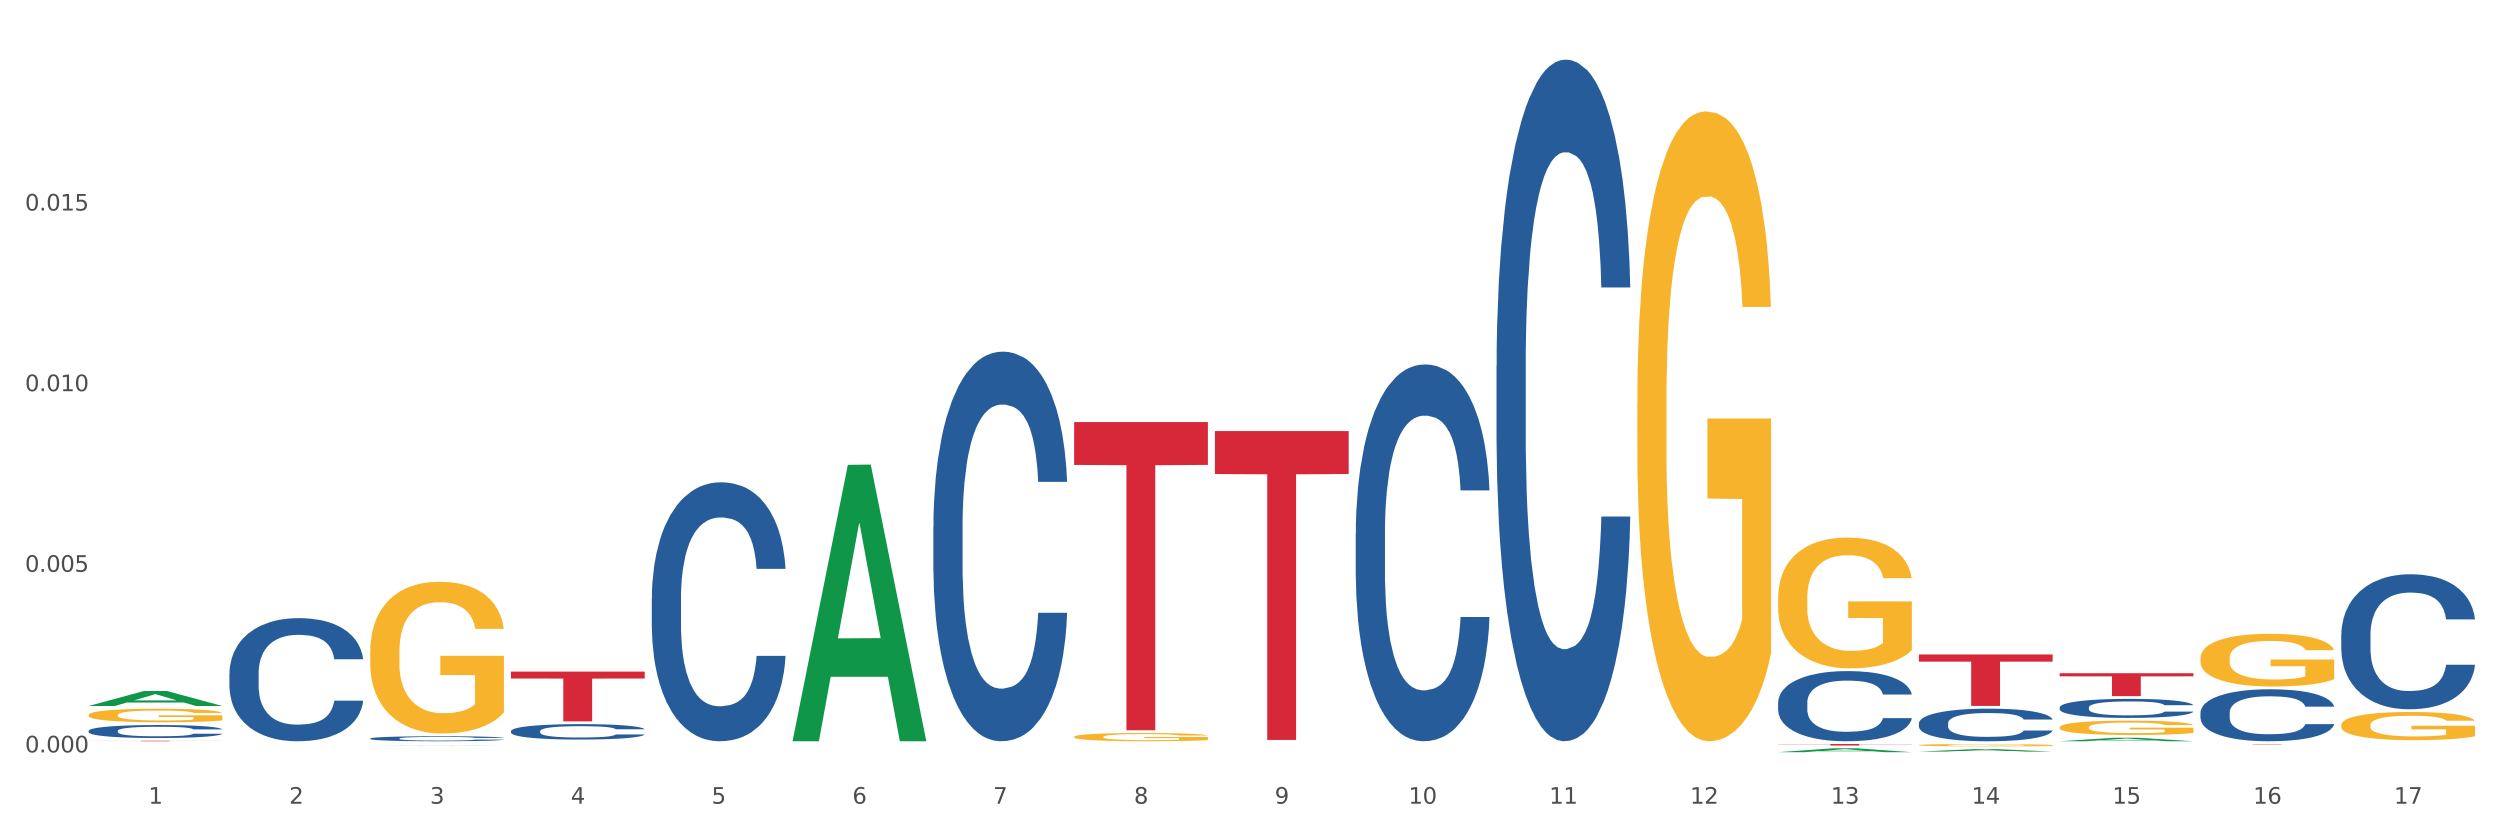
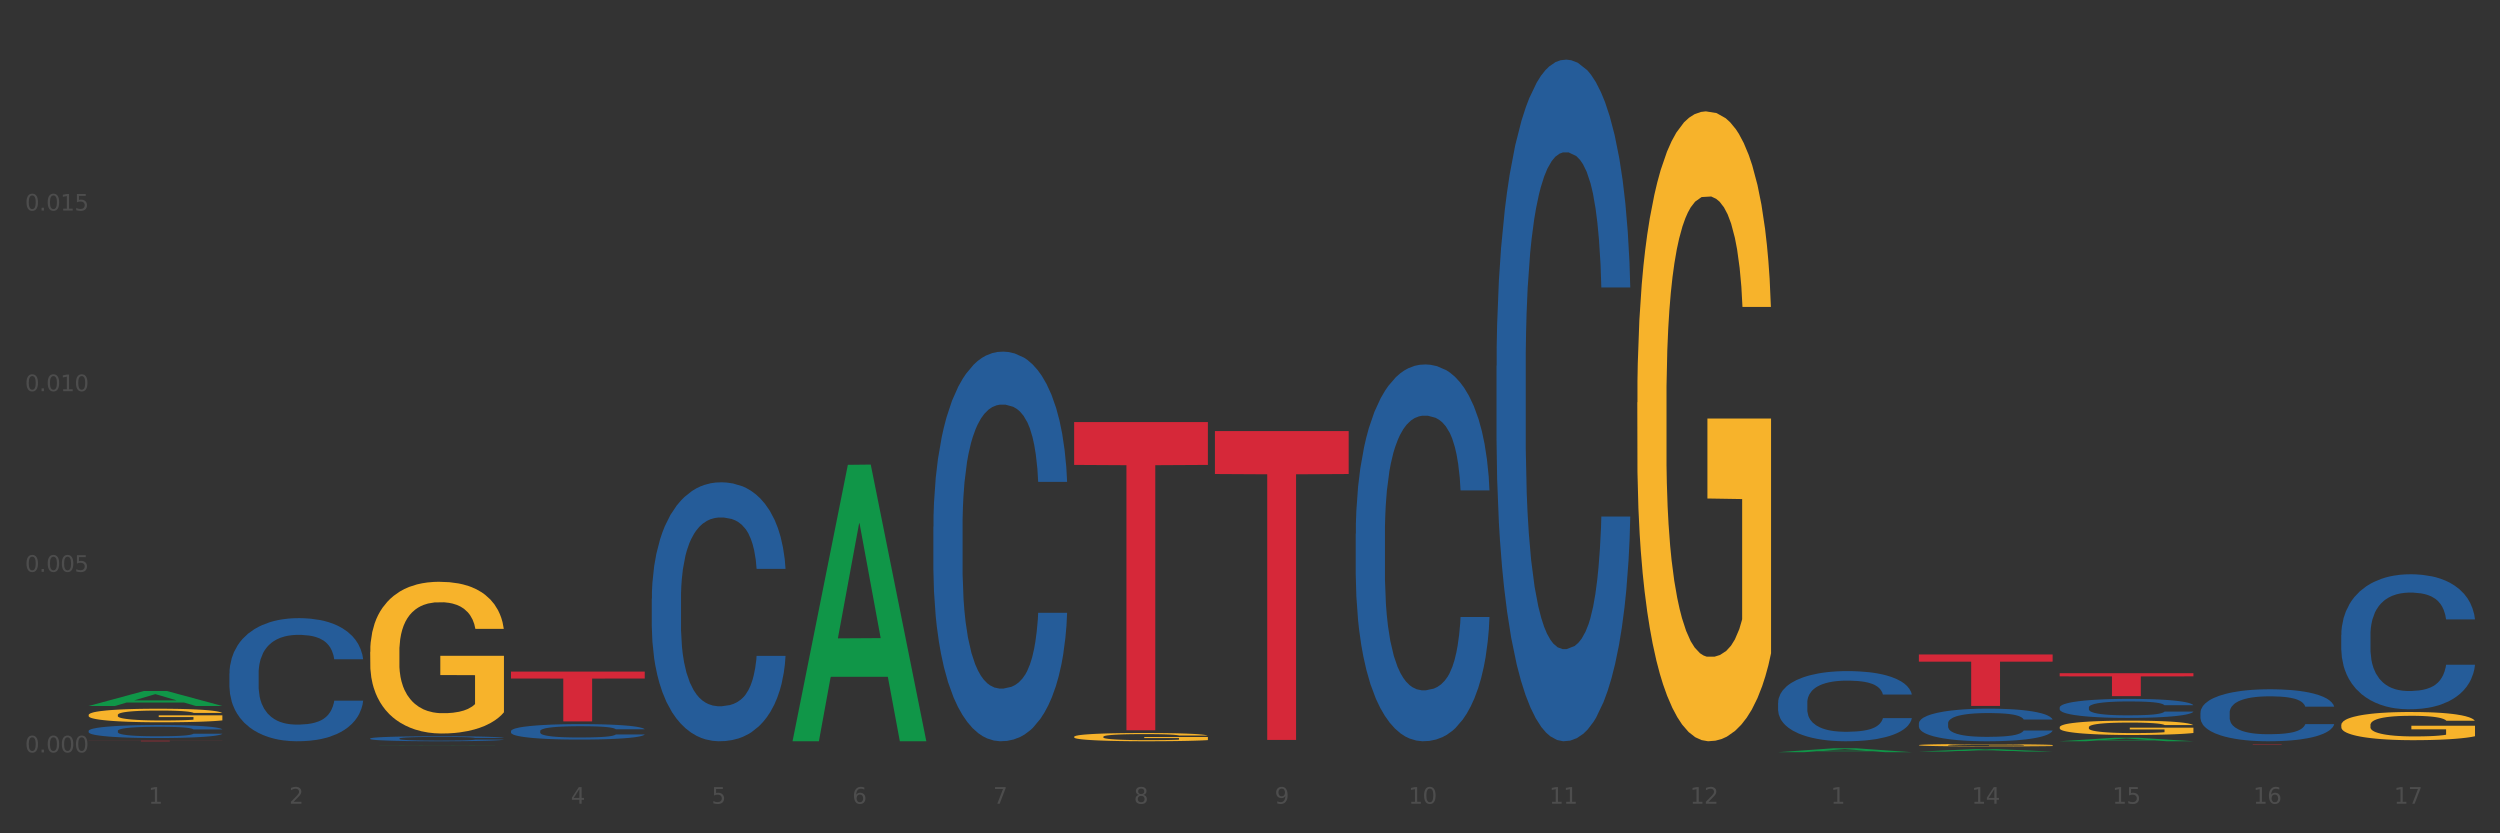
<svg xmlns="http://www.w3.org/2000/svg" xmlns:xlink="http://www.w3.org/1999/xlink" width="1080pt" height="360pt" viewBox="0 0 1080 360" version="1.1">
  <rect x="0" y="0" width="1080" height="360" fill="#333333" stroke="none" />
  <defs>
    <style type="text/css">*{stroke-linejoin: round; stroke-linecap: butt}</style>
  </defs>
  <g id="figure_1">
    <g id="patch_1">
-       <path d="M 0 360  L 1080 360  L 1080 0  L 0 0  z " style="fill: #ffffff; stroke: #ffffff; stroke-linejoin: miter" />
-     </g>
+       </g>
    <g id="axes_1">
      <g id="matplotlib.axis_1">
        <g id="xtick_1">
          <g id="text_1">
            <g style="fill: #4d4d4d" transform="translate(64.119 347.204) scale(0.096 -0.096)">
              <defs>
                <path id="DejaVuSans-31" d="M 794 531  L 1825 531  L 1825 4091  L 703 3866  L 703 4441  L 1819 4666  L 2450 4666  L 2450 531  L 3481 531  L 3481 0  L 794 0  L 794 531  z " transform="scale(0.016)" />
              </defs>
              <use xlink:href="#DejaVuSans-31" />
            </g>
          </g>
        </g>
        <g id="xtick_2">
          <g id="text_2">
            <g style="fill: #4d4d4d" transform="translate(124.94 347.204) scale(0.096 -0.096)">
              <defs>
                <path id="DejaVuSans-32" d="M 1228 531  L 3431 531  L 3431 0  L 469 0  L 469 531  Q 828 903 1448 1529  Q 2069 2156 2228 2338  Q 2531 2678 2651 2914  Q 2772 3150 2772 3378  Q 2772 3750 2511 3984  Q 2250 4219 1831 4219  Q 1534 4219 1204 4116  Q 875 4013 500 3803  L 500 4441  Q 881 4594 1212 4672  Q 1544 4750 1819 4750  Q 2544 4750 2975 4387  Q 3406 4025 3406 3419  Q 3406 3131 3298 2873  Q 3191 2616 2906 2266  Q 2828 2175 2409 1742  Q 1991 1309 1228 531  z " transform="scale(0.016)" />
              </defs>
              <use xlink:href="#DejaVuSans-32" />
            </g>
          </g>
        </g>
        <g id="xtick_3">
          <g id="text_3">
            <g style="fill: #4d4d4d" transform="translate(185.761 347.204) scale(0.096 -0.096)">
              <defs>
-                 <path id="DejaVuSans-33" d="M 2597 2516  Q 3050 2419 3304 2112  Q 3559 1806 3559 1356  Q 3559 666 3084 287  Q 2609 -91 1734 -91  Q 1441 -91 1130 -33  Q 819 25 488 141  L 488 750  Q 750 597 1062 519  Q 1375 441 1716 441  Q 2309 441 2620 675  Q 2931 909 2931 1356  Q 2931 1769 2642 2001  Q 2353 2234 1838 2234  L 1294 2234  L 1294 2753  L 1863 2753  Q 2328 2753 2575 2939  Q 2822 3125 2822 3475  Q 2822 3834 2567 4026  Q 2313 4219 1838 4219  Q 1578 4219 1281 4162  Q 984 4106 628 3988  L 628 4550  Q 988 4650 1302 4700  Q 1616 4750 1894 4750  Q 2613 4750 3031 4423  Q 3450 4097 3450 3541  Q 3450 3153 3228 2886  Q 3006 2619 2597 2516  z " transform="scale(0.016)" />
-               </defs>
+                 </defs>
              <use xlink:href="#DejaVuSans-33" />
            </g>
          </g>
        </g>
        <g id="xtick_4">
          <g id="text_4">
            <g style="fill: #4d4d4d" transform="translate(246.582 347.204) scale(0.096 -0.096)">
              <defs>
                <path id="DejaVuSans-34" d="M 2419 4116  L 825 1625  L 2419 1625  L 2419 4116  z M 2253 4666  L 3047 4666  L 3047 1625  L 3713 1625  L 3713 1100  L 3047 1100  L 3047 0  L 2419 0  L 2419 1100  L 313 1100  L 313 1709  L 2253 4666  z " transform="scale(0.016)" />
              </defs>
              <use xlink:href="#DejaVuSans-34" />
            </g>
          </g>
        </g>
        <g id="xtick_5">
          <g id="text_5">
            <g style="fill: #4d4d4d" transform="translate(307.403 347.204) scale(0.096 -0.096)">
              <defs>
                <path id="DejaVuSans-35" d="M 691 4666  L 3169 4666  L 3169 4134  L 1269 4134  L 1269 2991  Q 1406 3038 1543 3061  Q 1681 3084 1819 3084  Q 2600 3084 3056 2656  Q 3513 2228 3513 1497  Q 3513 744 3044 326  Q 2575 -91 1722 -91  Q 1428 -91 1123 -41  Q 819 9 494 109  L 494 744  Q 775 591 1075 516  Q 1375 441 1709 441  Q 2250 441 2565 725  Q 2881 1009 2881 1497  Q 2881 1984 2565 2268  Q 2250 2553 1709 2553  Q 1456 2553 1204 2497  Q 953 2441 691 2322  L 691 4666  z " transform="scale(0.016)" />
              </defs>
              <use xlink:href="#DejaVuSans-35" />
            </g>
          </g>
        </g>
        <g id="xtick_6">
          <g id="text_6">
            <g style="fill: #4d4d4d" transform="translate(368.224 347.204) scale(0.096 -0.096)">
              <defs>
                <path id="DejaVuSans-36" d="M 2113 2584  Q 1688 2584 1439 2293  Q 1191 2003 1191 1497  Q 1191 994 1439 701  Q 1688 409 2113 409  Q 2538 409 2786 701  Q 3034 994 3034 1497  Q 3034 2003 2786 2293  Q 2538 2584 2113 2584  z M 3366 4563  L 3366 3988  Q 3128 4100 2886 4159  Q 2644 4219 2406 4219  Q 1781 4219 1451 3797  Q 1122 3375 1075 2522  Q 1259 2794 1537 2939  Q 1816 3084 2150 3084  Q 2853 3084 3261 2657  Q 3669 2231 3669 1497  Q 3669 778 3244 343  Q 2819 -91 2113 -91  Q 1303 -91 875 529  Q 447 1150 447 2328  Q 447 3434 972 4092  Q 1497 4750 2381 4750  Q 2619 4750 2861 4703  Q 3103 4656 3366 4563  z " transform="scale(0.016)" />
              </defs>
              <use xlink:href="#DejaVuSans-36" />
            </g>
          </g>
        </g>
        <g id="xtick_7">
          <g id="text_7">
            <g style="fill: #4d4d4d" transform="translate(429.045 347.204) scale(0.096 -0.096)">
              <defs>
                <path id="DejaVuSans-37" d="M 525 4666  L 3525 4666  L 3525 4397  L 1831 0  L 1172 0  L 2766 4134  L 525 4134  L 525 4666  z " transform="scale(0.016)" />
              </defs>
              <use xlink:href="#DejaVuSans-37" />
            </g>
          </g>
        </g>
        <g id="xtick_8">
          <g id="text_8">
            <g style="fill: #4d4d4d" transform="translate(489.866 347.204) scale(0.096 -0.096)">
              <defs>
                <path id="DejaVuSans-38" d="M 2034 2216  Q 1584 2216 1326 1975  Q 1069 1734 1069 1313  Q 1069 891 1326 650  Q 1584 409 2034 409  Q 2484 409 2743 651  Q 3003 894 3003 1313  Q 3003 1734 2745 1975  Q 2488 2216 2034 2216  z M 1403 2484  Q 997 2584 770 2862  Q 544 3141 544 3541  Q 544 4100 942 4425  Q 1341 4750 2034 4750  Q 2731 4750 3128 4425  Q 3525 4100 3525 3541  Q 3525 3141 3298 2862  Q 3072 2584 2669 2484  Q 3125 2378 3379 2068  Q 3634 1759 3634 1313  Q 3634 634 3220 271  Q 2806 -91 2034 -91  Q 1263 -91 848 271  Q 434 634 434 1313  Q 434 1759 690 2068  Q 947 2378 1403 2484  z M 1172 3481  Q 1172 3119 1398 2916  Q 1625 2713 2034 2713  Q 2441 2713 2670 2916  Q 2900 3119 2900 3481  Q 2900 3844 2670 4047  Q 2441 4250 2034 4250  Q 1625 4250 1398 4047  Q 1172 3844 1172 3481  z " transform="scale(0.016)" />
              </defs>
              <use xlink:href="#DejaVuSans-38" />
            </g>
          </g>
        </g>
        <g id="xtick_9">
          <g id="text_9">
            <g style="fill: #4d4d4d" transform="translate(550.688 347.204) scale(0.096 -0.096)">
              <defs>
                <path id="DejaVuSans-39" d="M 703 97  L 703 672  Q 941 559 1184 500  Q 1428 441 1663 441  Q 2288 441 2617 861  Q 2947 1281 2994 2138  Q 2813 1869 2534 1725  Q 2256 1581 1919 1581  Q 1219 1581 811 2004  Q 403 2428 403 3163  Q 403 3881 828 4315  Q 1253 4750 1959 4750  Q 2769 4750 3195 4129  Q 3622 3509 3622 2328  Q 3622 1225 3098 567  Q 2575 -91 1691 -91  Q 1453 -91 1209 -44  Q 966 3 703 97  z M 1959 2075  Q 2384 2075 2632 2365  Q 2881 2656 2881 3163  Q 2881 3666 2632 3958  Q 2384 4250 1959 4250  Q 1534 4250 1286 3958  Q 1038 3666 1038 3163  Q 1038 2656 1286 2365  Q 1534 2075 1959 2075  z " transform="scale(0.016)" />
              </defs>
              <use xlink:href="#DejaVuSans-39" />
            </g>
          </g>
        </g>
        <g id="xtick_10">
          <g id="text_10">
            <g style="fill: #4d4d4d" transform="translate(608.455 347.204) scale(0.096 -0.096)">
              <defs>
                <path id="DejaVuSans-30" d="M 2034 4250  Q 1547 4250 1301 3770  Q 1056 3291 1056 2328  Q 1056 1369 1301 889  Q 1547 409 2034 409  Q 2525 409 2770 889  Q 3016 1369 3016 2328  Q 3016 3291 2770 3770  Q 2525 4250 2034 4250  z M 2034 4750  Q 2819 4750 3233 4129  Q 3647 3509 3647 2328  Q 3647 1150 3233 529  Q 2819 -91 2034 -91  Q 1250 -91 836 529  Q 422 1150 422 2328  Q 422 3509 836 4129  Q 1250 4750 2034 4750  z " transform="scale(0.016)" />
              </defs>
              <use xlink:href="#DejaVuSans-31" />
              <use xlink:href="#DejaVuSans-30" transform="translate(63.623 0)" />
            </g>
          </g>
        </g>
        <g id="xtick_11">
          <g id="text_11">
            <g style="fill: #4d4d4d" transform="translate(669.276 347.204) scale(0.096 -0.096)">
              <use xlink:href="#DejaVuSans-31" />
              <use xlink:href="#DejaVuSans-31" transform="translate(63.623 0)" />
            </g>
          </g>
        </g>
        <g id="xtick_12">
          <g id="text_12">
            <g style="fill: #4d4d4d" transform="translate(730.097 347.204) scale(0.096 -0.096)">
              <use xlink:href="#DejaVuSans-31" />
              <use xlink:href="#DejaVuSans-32" transform="translate(63.623 0)" />
            </g>
          </g>
        </g>
        <g id="xtick_13">
          <g id="text_13">
            <g style="fill: #4d4d4d" transform="translate(790.918 347.204) scale(0.096 -0.096)">
              <use xlink:href="#DejaVuSans-31" />
              <use xlink:href="#DejaVuSans-33" transform="translate(63.623 0)" />
            </g>
          </g>
        </g>
        <g id="xtick_14">
          <g id="text_14">
            <g style="fill: #4d4d4d" transform="translate(851.739 347.204) scale(0.096 -0.096)">
              <use xlink:href="#DejaVuSans-31" />
              <use xlink:href="#DejaVuSans-34" transform="translate(63.623 0)" />
            </g>
          </g>
        </g>
        <g id="xtick_15">
          <g id="text_15">
            <g style="fill: #4d4d4d" transform="translate(912.56 347.204) scale(0.096 -0.096)">
              <use xlink:href="#DejaVuSans-31" />
              <use xlink:href="#DejaVuSans-35" transform="translate(63.623 0)" />
            </g>
          </g>
        </g>
        <g id="xtick_16">
          <g id="text_16">
            <g style="fill: #4d4d4d" transform="translate(973.381 347.204) scale(0.096 -0.096)">
              <use xlink:href="#DejaVuSans-31" />
              <use xlink:href="#DejaVuSans-36" transform="translate(63.623 0)" />
            </g>
          </g>
        </g>
        <g id="xtick_17">
          <g id="text_17">
            <g style="fill: #4d4d4d" transform="translate(1034.202 347.204) scale(0.096 -0.096)">
              <use xlink:href="#DejaVuSans-31" />
              <use xlink:href="#DejaVuSans-37" transform="translate(63.623 0)" />
            </g>
          </g>
        </g>
        <g id="xtick_18" />
        <g id="xtick_19" />
        <g id="xtick_20" />
        <g id="xtick_21" />
        <g id="xtick_22" />
        <g id="xtick_23" />
        <g id="xtick_24" />
        <g id="xtick_25" />
        <g id="xtick_26" />
        <g id="xtick_27" />
        <g id="xtick_28" />
        <g id="xtick_29" />
        <g id="xtick_30" />
        <g id="xtick_31" />
        <g id="xtick_32" />
        <g id="xtick_33" />
      </g>
      <g id="matplotlib.axis_2">
        <g id="ytick_1">
          <g id="text_18">
            <g style="fill: #4d4d4d" transform="translate(10.8 325.05) scale(0.096 -0.096)">
              <defs>
                <path id="DejaVuSans-2e" d="M 684 794  L 1344 794  L 1344 0  L 684 0  L 684 794  z " transform="scale(0.016)" />
              </defs>
              <use xlink:href="#DejaVuSans-30" />
              <use xlink:href="#DejaVuSans-2e" transform="translate(63.623 0)" />
              <use xlink:href="#DejaVuSans-30" transform="translate(95.41 0)" />
              <use xlink:href="#DejaVuSans-30" transform="translate(159.033 0)" />
              <use xlink:href="#DejaVuSans-30" transform="translate(222.656 0)" />
            </g>
          </g>
        </g>
        <g id="ytick_2">
          <g id="text_19">
            <g style="fill: #4d4d4d" transform="translate(10.8 247.021) scale(0.096 -0.096)">
              <use xlink:href="#DejaVuSans-30" />
              <use xlink:href="#DejaVuSans-2e" transform="translate(63.623 0)" />
              <use xlink:href="#DejaVuSans-30" transform="translate(95.41 0)" />
              <use xlink:href="#DejaVuSans-30" transform="translate(159.033 0)" />
              <use xlink:href="#DejaVuSans-35" transform="translate(222.656 0)" />
            </g>
          </g>
        </g>
        <g id="ytick_3">
          <g id="text_20">
            <g style="fill: #4d4d4d" transform="translate(10.8 168.992) scale(0.096 -0.096)">
              <use xlink:href="#DejaVuSans-30" />
              <use xlink:href="#DejaVuSans-2e" transform="translate(63.623 0)" />
              <use xlink:href="#DejaVuSans-30" transform="translate(95.41 0)" />
              <use xlink:href="#DejaVuSans-31" transform="translate(159.033 0)" />
              <use xlink:href="#DejaVuSans-30" transform="translate(222.656 0)" />
            </g>
          </g>
        </g>
        <g id="ytick_4">
          <g id="text_21">
            <g style="fill: #4d4d4d" transform="translate(10.8 90.963) scale(0.096 -0.096)">
              <use xlink:href="#DejaVuSans-30" />
              <use xlink:href="#DejaVuSans-2e" transform="translate(63.623 0)" />
              <use xlink:href="#DejaVuSans-30" transform="translate(95.41 0)" />
              <use xlink:href="#DejaVuSans-31" transform="translate(159.033 0)" />
              <use xlink:href="#DejaVuSans-35" transform="translate(222.656 0)" />
            </g>
          </g>
        </g>
        <g id="ytick_5" />
        <g id="ytick_6" />
        <g id="ytick_7" />
        <g id="ytick_8" />
      </g>
      <g id="PolyCollection_1">
        <path d="M 38.283 304.977  L 38.343 304.971  L 62.169 298.513  L 72.058 298.506  L 96.063 304.99  L 84.626 304.99  L 79.444 303.48  L 54.843 303.48  L 54.664 303.504  L 49.66 304.99  L 38.283 304.99  L 38.283 304.977  L 57.94 302.579  L 76.346 302.573  L 67.233 299.888  L 67.113 299.876  L 66.994 299.894  L 57.881 302.573  L 57.94 302.579  L 38.283 304.977  z " clip-path="url(#p73d01ad230)" style="fill: #109648" />
        <path d="M 38.283 320.01  L 96.063 320.01  L 96.063 320.039  L 73.334 320.039  L 73.334 320.221  L 60.875 320.221  L 60.875 320.039  L 38.283 320.039  L 38.283 320.01  L 38.283 320.01  z " clip-path="url(#p73d01ad230)" style="fill: #d62839" />
        <path d="M 220.746 290.138  L 278.526 290.138  L 278.526 293.126  L 255.798 293.146  L 255.798 311.637  L 243.338 311.637  L 243.338 293.146  L 220.746 293.126  L 220.746 290.158  L 220.746 290.138  z " clip-path="url(#p73d01ad230)" style="fill: #d62839" />
        <path d="M 464.03 182.34  L 521.81 182.34  L 521.81 200.841  L 499.082 200.966  L 499.082 315.475  L 486.622 315.475  L 486.622 200.966  L 464.03 200.841  L 464.03 182.465  L 464.03 182.34  z " clip-path="url(#p73d01ad230)" style="fill: #d62839" />
        <path d="M 524.851 186.229  L 582.632 186.229  L 582.632 204.771  L 559.903 204.896  L 559.903 319.652  L 547.443 319.652  L 547.443 204.896  L 524.851 204.771  L 524.851 186.355  L 524.851 186.229  z " clip-path="url(#p73d01ad230)" style="fill: #d62839" />
-         <path d="M 768.136 321.403  L 825.916 321.403  L 825.916 321.496  L 803.187 321.497  L 803.187 322.073  L 790.727 322.073  L 790.727 321.497  L 768.136 321.496  L 768.136 321.404  L 768.136 321.403  z " clip-path="url(#p73d01ad230)" style="fill: #d62839" />
        <path d="M 828.957 282.739  L 886.737 282.739  L 886.737 285.826  L 864.008 285.847  L 864.008 304.951  L 851.549 304.951  L 851.549 285.847  L 828.957 285.826  L 828.957 282.76  L 828.957 282.739  z " clip-path="url(#p73d01ad230)" style="fill: #d62839" />
        <path d="M 889.778 290.811  L 947.558 290.811  L 947.558 292.189  L 924.829 292.198  L 924.829 300.728  L 912.37 300.728  L 912.37 292.198  L 889.778 292.189  L 889.778 290.82  L 889.778 290.811  z " clip-path="url(#p73d01ad230)" style="fill: #d62839" />
        <path d="M 950.599 321.424  L 1008.379 321.424  L 1008.379 321.447  L 985.65 321.448  L 985.65 321.592  L 973.191 321.592  L 973.191 321.448  L 950.599 321.447  L 950.599 321.424  L 950.599 321.424  z " clip-path="url(#p73d01ad230)" style="fill: #d62839" />
        <path d="M 646.494 158.065  L 646.562 157.796  L 646.562 150.267  L 646.767 140.048  L 647.518 121.224  L 648.474 106.972  L 650.113 90.299  L 651.001 83.307  L 652.162 75.509  L 654.553 62.87  L 657.285 52.113  L 659.197 46.197  L 660.631 42.432  L 663.841 35.709  L 665.685 32.751  L 667.598 30.331  L 669.237 28.718  L 671.969 26.835  L 674.154 26.028  L 676.681 25.759  L 678.799 26.028  L 681.599 27.104  L 685.697 30.331  L 687.267 32.213  L 689.385 35.44  L 691.57 39.743  L 693.346 44.046  L 695.395 50.231  L 697.512 58.298  L 699.561 68.517  L 700.995 77.929  L 702.156 87.879  L 703.181 99.98  L 703.932 113.157  L 704.274 124.182  L 691.775 124.182  L 691.434 114.232  L 690.751 103.476  L 690.068 96.215  L 689.316 90.299  L 688.155 83.576  L 687.131 79.273  L 685.423 74.164  L 683.853 70.937  L 682.555 69.055  L 680.984 67.441  L 677.637 65.828  L 675.247 65.828  L 673.744 66.366  L 671.9 67.71  L 670.33 69.593  L 668.486 72.819  L 667.051 76.315  L 665.617 80.887  L 664.797 84.114  L 663.568 90.03  L 662.749 94.87  L 661.656 103.207  L 661.041 109.123  L 659.948 124.451  L 659.47 135.745  L 659.265 143.544  L 659.129 152.149  L 659.129 194.1  L 659.539 212.924  L 659.88 220.991  L 660.426 230.134  L 661.451 241.967  L 662.953 253.53  L 664.524 261.866  L 665.822 266.976  L 667.051 270.74  L 668.281 273.698  L 669.783 276.388  L 671.013 278.001  L 672.857 279.615  L 675.042 280.421  L 676.75 280.421  L 680.233 279.077  L 681.804 277.732  L 683.306 275.85  L 684.945 272.892  L 686.243 269.665  L 686.994 267.244  L 688.224 262.135  L 689.18 256.757  L 689.999 250.572  L 690.546 245.194  L 691.16 237.126  L 691.639 227.983  L 691.775 223.143  L 704.274 223.143  L 704 232.823  L 703.522 242.235  L 702.566 254.874  L 701.815 262.135  L 700.654 271.009  L 699.424 278.539  L 697.717 286.875  L 696.146 293.06  L 694.507 298.439  L 692.731 303.279  L 689.521 310.002  L 688.36 311.884  L 685.901 315.111  L 683.989 316.994  L 681.189 318.876  L 678.32 319.952  L 675.315 320.221  L 672.652 319.683  L 669.715 318.069  L 667.871 316.456  L 665.822 314.036  L 663.431 310.271  L 661.178 305.699  L 659.06 300.321  L 657.08 294.136  L 655.236 287.144  L 652.845 275.581  L 651.07 264.286  L 649.772 253.799  L 648.884 244.925  L 647.996 233.63  L 647.518 225.832  L 646.767 207.008  L 646.494 189.528  L 646.494 158.065  z " clip-path="url(#p73d01ad230)" style="fill: #255c99" />
        <path d="M 38.283 308.878  L 38.351 308.873  L 38.351 308.68  L 38.488 308.515  L 39.17 308.114  L 40.193 307.782  L 40.943 307.605  L 41.694 307.461  L 42.581 307.317  L 43.672 307.167  L 45.65 306.948  L 46.878 306.835  L 48.379 306.718  L 51.108 306.547  L 53.086 306.45  L 55.133 306.37  L 58.475 306.274  L 60.658 306.231  L 62.978 306.199  L 65.775 306.178  L 67.889 306.172  L 72.528 306.188  L 76.485 306.236  L 78.395 306.274  L 80.851 306.338  L 82.147 306.381  L 84.261 306.466  L 86.444 306.579  L 87.945 306.675  L 90.196 306.857  L 91.902 307.039  L 93.471 307.263  L 94.289 307.418  L 94.903 307.563  L 95.449 307.728  L 95.995 307.991  L 83.716 307.991  L 83.238 307.803  L 82.488 307.627  L 81.396 307.456  L 80.441 307.349  L 78.804 307.215  L 77.303 307.13  L 75.734 307.065  L 73.824 307.012  L 72.323 306.985  L 70.209 306.964  L 66.047 306.969  L 63.251 307.012  L 61.34 307.065  L 60.113 307.113  L 59.021 307.167  L 57.793 307.242  L 56.361 307.354  L 55.337 307.456  L 54.314 307.584  L 53.495 307.712  L 52.745 307.862  L 52.131 308.023  L 51.654 308.188  L 51.244 308.392  L 50.903 308.729  L 50.903 309.461  L 51.04 309.627  L 51.381 309.846  L 51.79 310.012  L 52.472 310.21  L 53.086 310.344  L 54.246 310.536  L 55.542 310.697  L 56.565 310.798  L 57.588 310.884  L 59.362 311.002  L 61.34 311.098  L 63.046 311.157  L 65.365 311.21  L 66.934 311.231  L 68.299 311.242  L 71.641 311.242  L 74.029 311.226  L 76.689 311.189  L 78.736 311.141  L 80.441 311.082  L 82.351 310.985  L 83.579 310.895  L 83.579 309.777  L 68.571 309.771  L 68.571 309.028  L 96.063 309.028  L 96.063 311.21  L 94.903 311.322  L 93.607 311.424  L 92.243 311.515  L 90.196 311.627  L 87.741 311.734  L 85.558 311.809  L 83.238 311.873  L 80.509 311.932  L 76.962 311.986  L 74.779 312.007  L 72.051 312.023  L 68.844 312.028  L 66.047 312.018  L 63.319 311.991  L 60.454 311.943  L 57.657 311.873  L 55.542 311.804  L 53.427 311.718  L 51.176 311.606  L 49.402 311.499  L 48.038 311.403  L 46.537 311.28  L 44.9 311.119  L 43.672 310.975  L 42.581 310.825  L 41.421 310.633  L 40.602 310.467  L 39.784 310.258  L 39.306 310.103  L 38.761 309.862  L 38.351 309.525  L 38.283 308.878  z " clip-path="url(#p73d01ad230)" style="fill: #f7b32b" />
        <path d="M 1011.42 274.287  L 1011.488 274.234  L 1011.488 272.742  L 1011.693 270.718  L 1012.444 266.99  L 1013.401 264.167  L 1015.04 260.865  L 1015.928 259.48  L 1017.089 257.935  L 1019.479 255.432  L 1022.211 253.301  L 1024.123 252.129  L 1025.558 251.384  L 1028.768 250.052  L 1030.612 249.466  L 1032.524 248.987  L 1034.163 248.667  L 1036.895 248.294  L 1039.081 248.135  L 1041.608 248.081  L 1043.725 248.135  L 1046.525 248.348  L 1050.623 248.987  L 1052.194 249.36  L 1054.311 249.999  L 1056.497 250.851  L 1058.272 251.703  L 1060.321 252.928  L 1062.439 254.526  L 1064.487 256.55  L 1065.922 258.414  L 1067.083 260.385  L 1068.107 262.782  L 1068.859 265.392  L 1069.2 267.576  L 1056.701 267.576  L 1056.36 265.605  L 1055.677 263.474  L 1054.994 262.036  L 1054.243 260.865  L 1053.082 259.533  L 1052.057 258.681  L 1050.35 257.669  L 1048.779 257.03  L 1047.481 256.657  L 1045.91 256.337  L 1042.564 256.018  L 1040.173 256.018  L 1038.671 256.124  L 1036.827 256.39  L 1035.256 256.763  L 1033.412 257.402  L 1031.978 258.095  L 1030.543 259  L 1029.724 259.639  L 1028.494 260.811  L 1027.675 261.77  L 1026.582 263.421  L 1025.967 264.593  L 1024.875 267.629  L 1024.397 269.866  L 1024.192 271.411  L 1024.055 273.115  L 1024.055 281.424  L 1024.465 285.153  L 1024.806 286.75  L 1025.353 288.561  L 1026.377 290.905  L 1027.88 293.195  L 1029.451 294.846  L 1030.748 295.858  L 1031.978 296.604  L 1033.207 297.19  L 1034.71 297.723  L 1035.939 298.042  L 1037.783 298.362  L 1039.969 298.522  L 1041.676 298.522  L 1045.159 298.255  L 1046.73 297.989  L 1048.233 297.616  L 1049.872 297.03  L 1051.169 296.391  L 1051.921 295.912  L 1053.15 294.9  L 1054.106 293.834  L 1054.926 292.609  L 1055.472 291.544  L 1056.087 289.946  L 1056.565 288.135  L 1056.701 287.177  L 1069.2 287.177  L 1068.927 289.094  L 1068.449 290.958  L 1067.493 293.462  L 1066.741 294.9  L 1065.58 296.657  L 1064.351 298.149  L 1062.643 299.8  L 1061.073 301.025  L 1059.433 302.09  L 1057.658 303.049  L 1054.448 304.381  L 1053.287 304.753  L 1050.828 305.393  L 1048.916 305.765  L 1046.115 306.138  L 1043.247 306.351  L 1040.242 306.405  L 1037.578 306.298  L 1034.641 305.978  L 1032.797 305.659  L 1030.748 305.18  L 1028.358 304.434  L 1026.104 303.528  L 1023.987 302.463  L 1022.006 301.238  L 1020.162 299.853  L 1017.772 297.563  L 1015.996 295.326  L 1014.698 293.249  L 1013.81 291.491  L 1012.923 289.254  L 1012.444 287.709  L 1011.693 283.981  L 1011.42 280.519  L 1011.42 274.287  z " clip-path="url(#p73d01ad230)" style="fill: #255c99" />
        <path d="M 950.599 307.855  L 950.667 307.835  L 950.667 307.26  L 950.872 306.481  L 951.623 305.046  L 952.58 303.959  L 954.219 302.687  L 955.107 302.154  L 956.268 301.559  L 958.658 300.596  L 961.39 299.775  L 963.302 299.324  L 964.737 299.037  L 967.947 298.524  L 969.791 298.299  L 971.703 298.114  L 973.342 297.991  L 976.074 297.848  L 978.26 297.786  L 980.787 297.766  L 982.904 297.786  L 985.704 297.868  L 989.802 298.114  L 991.373 298.258  L 993.49 298.504  L 995.676 298.832  L 997.451 299.16  L 999.5 299.632  L 1001.617 300.247  L 1003.666 301.026  L 1005.101 301.744  L 1006.262 302.503  L 1007.286 303.426  L 1008.037 304.43  L 1008.379 305.271  L 995.88 305.271  L 995.539 304.512  L 994.856 303.692  L 994.173 303.138  L 993.422 302.687  L 992.261 302.175  L 991.236 301.847  L 989.529 301.457  L 987.958 301.211  L 986.66 301.067  L 985.089 300.944  L 981.743 300.821  L 979.352 300.821  L 977.85 300.862  L 976.006 300.965  L 974.435 301.108  L 972.591 301.354  L 971.157 301.621  L 969.722 301.97  L 968.903 302.216  L 967.673 302.667  L 966.854 303.036  L 965.761 303.672  L 965.146 304.123  L 964.054 305.292  L 963.576 306.153  L 963.371 306.748  L 963.234 307.404  L 963.234 310.603  L 963.644 312.038  L 963.985 312.654  L 964.532 313.351  L 965.556 314.253  L 967.059 315.135  L 968.63 315.771  L 969.927 316.16  L 971.157 316.447  L 972.386 316.673  L 973.889 316.878  L 975.118 317.001  L 976.962 317.124  L 979.147 317.186  L 980.855 317.186  L 984.338 317.083  L 985.909 316.981  L 987.411 316.837  L 989.051 316.611  L 990.348 316.365  L 991.1 316.181  L 992.329 315.791  L 993.285 315.381  L 994.105 314.909  L 994.651 314.499  L 995.266 313.884  L 995.744 313.187  L 995.88 312.818  L 1008.379 312.818  L 1008.106 313.556  L 1007.628 314.274  L 1006.671 315.237  L 1005.92 315.791  L 1004.759 316.468  L 1003.53 317.042  L 1001.822 317.678  L 1000.251 318.149  L 998.612 318.56  L 996.837 318.929  L 993.627 319.441  L 992.466 319.585  L 990.007 319.831  L 988.094 319.975  L 985.294 320.118  L 982.426 320.2  L 979.421 320.221  L 976.757 320.18  L 973.82 320.057  L 971.976 319.934  L 969.927 319.749  L 967.537 319.462  L 965.283 319.113  L 963.166 318.703  L 961.185 318.231  L 959.341 317.698  L 956.951 316.816  L 955.175 315.955  L 953.877 315.155  L 952.989 314.479  L 952.101 313.617  L 951.623 313.023  L 950.872 311.587  L 950.599 310.254  L 950.599 307.855  z " clip-path="url(#p73d01ad230)" style="fill: #255c99" />
        <path d="M 889.778 305.607  L 889.846 305.599  L 889.846 305.389  L 890.051 305.104  L 890.802 304.578  L 891.759 304.18  L 893.398 303.714  L 894.286 303.519  L 895.447 303.301  L 897.837 302.948  L 900.569 302.647  L 902.481 302.482  L 903.916 302.377  L 907.126 302.189  L 908.97 302.106  L 910.882 302.039  L 912.521 301.994  L 915.253 301.941  L 917.439 301.918  L 919.966 301.911  L 922.083 301.918  L 924.883 301.949  L 928.981 302.039  L 930.552 302.091  L 932.669 302.181  L 934.854 302.302  L 936.63 302.422  L 938.679 302.595  L 940.796 302.82  L 942.845 303.105  L 944.28 303.368  L 945.441 303.646  L 946.465 303.984  L 947.216 304.352  L 947.558 304.66  L 935.059 304.66  L 934.718 304.382  L 934.035 304.082  L 933.352 303.879  L 932.601 303.714  L 931.44 303.526  L 930.415 303.406  L 928.708 303.263  L 927.137 303.173  L 925.839 303.12  L 924.268 303.075  L 920.922 303.03  L 918.531 303.03  L 917.029 303.045  L 915.185 303.083  L 913.614 303.135  L 911.77 303.226  L 910.336 303.323  L 908.901 303.451  L 908.082 303.541  L 906.852 303.706  L 906.033 303.842  L 904.94 304.074  L 904.325 304.24  L 903.233 304.668  L 902.754 304.983  L 902.55 305.201  L 902.413 305.442  L 902.413 306.614  L 902.823 307.139  L 903.164 307.365  L 903.711 307.62  L 904.735 307.951  L 906.238 308.274  L 907.809 308.507  L 909.106 308.649  L 910.336 308.754  L 911.565 308.837  L 913.067 308.912  L 914.297 308.957  L 916.141 309.002  L 918.326 309.025  L 920.034 309.025  L 923.517 308.987  L 925.088 308.95  L 926.59 308.897  L 928.23 308.815  L 929.527 308.724  L 930.279 308.657  L 931.508 308.514  L 932.464 308.364  L 933.284 308.191  L 933.83 308.041  L 934.445 307.815  L 934.923 307.56  L 935.059 307.425  L 947.558 307.425  L 947.285 307.695  L 946.807 307.958  L 945.85 308.311  L 945.099 308.514  L 943.938 308.762  L 942.709 308.972  L 941.001 309.205  L 939.43 309.378  L 937.791 309.528  L 936.016 309.663  L 932.806 309.851  L 931.644 309.904  L 929.186 309.994  L 927.273 310.047  L 924.473 310.099  L 921.605 310.129  L 918.6 310.137  L 915.936 310.122  L 912.999 310.077  L 911.155 310.031  L 909.106 309.964  L 906.716 309.859  L 904.462 309.731  L 902.345 309.581  L 900.364 309.408  L 898.52 309.213  L 896.13 308.89  L 894.354 308.574  L 893.056 308.281  L 892.168 308.033  L 891.28 307.718  L 890.802 307.5  L 890.051 306.974  L 889.778 306.486  L 889.778 305.607  z " clip-path="url(#p73d01ad230)" style="fill: #255c99" />
        <path d="M 828.957 312.463  L 829.025 312.45  L 829.025 312.09  L 829.23 311.601  L 829.981 310.701  L 830.937 310.019  L 832.577 309.221  L 833.464 308.887  L 834.626 308.514  L 837.016 307.909  L 839.748 307.394  L 841.66 307.111  L 843.094 306.931  L 846.304 306.61  L 848.149 306.468  L 850.061 306.352  L 851.7 306.275  L 854.432 306.185  L 856.617 306.147  L 859.144 306.134  L 861.262 306.147  L 864.062 306.198  L 868.16 306.352  L 869.731 306.442  L 871.848 306.597  L 874.033 306.803  L 875.809 307.008  L 877.858 307.304  L 879.975 307.69  L 882.024 308.179  L 883.459 308.629  L 884.62 309.105  L 885.644 309.684  L 886.395 310.315  L 886.737 310.842  L 874.238 310.842  L 873.897 310.366  L 873.214 309.852  L 872.531 309.504  L 871.78 309.221  L 870.619 308.9  L 869.594 308.694  L 867.887 308.449  L 866.316 308.295  L 865.018 308.205  L 863.447 308.128  L 860.101 308.05  L 857.71 308.05  L 856.208 308.076  L 854.364 308.141  L 852.793 308.231  L 850.949 308.385  L 849.514 308.552  L 848.08 308.771  L 847.261 308.925  L 846.031 309.208  L 845.212 309.44  L 844.119 309.839  L 843.504 310.122  L 842.411 310.855  L 841.933 311.395  L 841.729 311.768  L 841.592 312.18  L 841.592 314.187  L 842.002 315.088  L 842.343 315.473  L 842.89 315.911  L 843.914 316.477  L 845.417 317.03  L 846.987 317.429  L 848.285 317.673  L 849.514 317.853  L 850.744 317.995  L 852.246 318.124  L 853.476 318.201  L 855.32 318.278  L 857.505 318.317  L 859.213 318.317  L 862.696 318.252  L 864.267 318.188  L 865.769 318.098  L 867.409 317.956  L 868.706 317.802  L 869.457 317.686  L 870.687 317.442  L 871.643 317.185  L 872.463 316.889  L 873.009 316.631  L 873.624 316.245  L 874.102 315.808  L 874.238 315.576  L 886.737 315.576  L 886.464 316.04  L 885.986 316.49  L 885.029 317.094  L 884.278 317.442  L 883.117 317.866  L 881.888 318.227  L 880.18 318.625  L 878.609 318.921  L 876.97 319.179  L 875.194 319.41  L 871.984 319.732  L 870.823 319.822  L 868.365 319.976  L 866.452 320.066  L 863.652 320.156  L 860.784 320.208  L 857.779 320.221  L 855.115 320.195  L 852.178 320.118  L 850.334 320.04  L 848.285 319.925  L 845.895 319.745  L 843.641 319.526  L 841.524 319.269  L 839.543 318.973  L 837.699 318.638  L 835.309 318.085  L 833.533 317.545  L 832.235 317.043  L 831.347 316.618  L 830.459 316.078  L 829.981 315.705  L 829.23 314.805  L 828.957 313.968  L 828.957 312.463  z " clip-path="url(#p73d01ad230)" style="fill: #255c99" />
        <path d="M 38.283 315.734  L 38.351 315.729  L 38.351 315.586  L 38.556 315.391  L 39.307 315.032  L 40.264 314.76  L 41.903 314.442  L 42.791 314.309  L 43.952 314.16  L 46.342 313.919  L 49.074 313.714  L 50.986 313.601  L 52.421 313.529  L 55.631 313.401  L 57.475 313.344  L 59.387 313.298  L 61.026 313.267  L 63.758 313.231  L 65.944 313.216  L 68.471 313.211  L 70.588 313.216  L 73.388 313.237  L 77.486 313.298  L 79.057 313.334  L 81.174 313.396  L 83.36 313.478  L 85.135 313.56  L 87.184 313.678  L 89.302 313.832  L 91.35 314.026  L 92.785 314.206  L 93.946 314.396  L 94.97 314.627  L 95.722 314.878  L 96.063 315.088  L 83.564 315.088  L 83.223 314.898  L 82.54 314.693  L 81.857 314.555  L 81.106 314.442  L 79.945 314.314  L 78.92 314.232  L 77.213 314.134  L 75.642 314.073  L 74.344 314.037  L 72.773 314.006  L 69.427 313.975  L 67.036 313.975  L 65.534 313.985  L 63.69 314.011  L 62.119 314.047  L 60.275 314.109  L 58.841 314.175  L 57.406 314.262  L 56.587 314.324  L 55.357 314.437  L 54.538 314.529  L 53.445 314.688  L 52.83 314.801  L 51.738 315.093  L 51.26 315.309  L 51.055 315.457  L 50.918 315.622  L 50.918 316.422  L 51.328 316.781  L 51.669 316.935  L 52.216 317.109  L 53.24 317.335  L 54.743 317.555  L 56.314 317.714  L 57.611 317.812  L 58.841 317.883  L 60.07 317.94  L 61.573 317.991  L 62.802 318.022  L 64.646 318.053  L 66.832 318.068  L 68.539 318.068  L 72.022 318.042  L 73.593 318.017  L 75.096 317.981  L 76.735 317.924  L 78.032 317.863  L 78.784 317.817  L 80.013 317.719  L 80.969 317.617  L 81.789 317.499  L 82.335 317.396  L 82.95 317.242  L 83.428 317.068  L 83.564 316.976  L 96.063 316.976  L 95.79 317.16  L 95.312 317.34  L 94.356 317.581  L 93.604 317.719  L 92.443 317.889  L 91.214 318.032  L 89.506 318.191  L 87.936 318.309  L 86.296 318.412  L 84.521 318.504  L 81.311 318.632  L 80.15 318.668  L 77.691 318.73  L 75.779 318.766  L 72.978 318.802  L 70.11 318.822  L 67.105 318.827  L 64.441 318.817  L 61.504 318.786  L 59.66 318.755  L 57.611 318.709  L 55.221 318.637  L 52.967 318.55  L 50.85 318.448  L 48.869 318.33  L 47.025 318.196  L 44.635 317.976  L 42.859 317.76  L 41.561 317.56  L 40.673 317.391  L 39.786 317.176  L 39.307 317.027  L 38.556 316.668  L 38.283 316.334  L 38.283 315.734  z " clip-path="url(#p73d01ad230)" style="fill: #255c99" />
        <path d="M 99.104 290.933  L 99.172 290.885  L 99.172 289.525  L 99.377 287.679  L 100.129 284.279  L 101.085 281.705  L 102.724 278.694  L 103.612 277.431  L 104.773 276.023  L 107.163 273.74  L 109.895 271.797  L 111.807 270.729  L 113.242 270.049  L 116.452 268.834  L 118.296 268.3  L 120.208 267.863  L 121.847 267.572  L 124.579 267.232  L 126.765 267.086  L 129.292 267.037  L 131.409 267.086  L 134.209 267.28  L 138.307 267.863  L 139.878 268.203  L 141.995 268.786  L 144.181 269.563  L 145.956 270.34  L 148.005 271.457  L 150.123 272.914  L 152.172 274.76  L 153.606 276.46  L 154.767 278.257  L 155.791 280.442  L 156.543 282.822  L 156.884 284.814  L 144.386 284.814  L 144.044 283.017  L 143.361 281.074  L 142.678 279.762  L 141.927 278.694  L 140.766 277.48  L 139.741 276.703  L 138.034 275.78  L 136.463 275.197  L 135.165 274.857  L 133.594 274.566  L 130.248 274.274  L 127.857 274.274  L 126.355 274.371  L 124.511 274.614  L 122.94 274.954  L 121.096 275.537  L 119.662 276.168  L 118.227 276.994  L 117.408 277.577  L 116.179 278.645  L 115.359 279.52  L 114.266 281.025  L 113.652 282.094  L 112.559 284.862  L 112.081 286.902  L 111.876 288.311  L 111.739 289.865  L 111.739 297.442  L 112.149 300.841  L 112.49 302.299  L 113.037 303.95  L 114.061 306.087  L 115.564 308.175  L 117.135 309.681  L 118.432 310.604  L 119.662 311.284  L 120.891 311.818  L 122.394 312.304  L 123.623 312.595  L 125.467 312.887  L 127.653 313.032  L 129.36 313.032  L 132.843 312.79  L 134.414 312.547  L 135.917 312.207  L 137.556 311.672  L 138.853 311.09  L 139.605 310.652  L 140.834 309.73  L 141.79 308.758  L 142.61 307.641  L 143.156 306.67  L 143.771 305.213  L 144.249 303.561  L 144.386 302.687  L 156.884 302.687  L 156.611 304.436  L 156.133 306.136  L 155.177 308.418  L 154.425 309.73  L 153.264 311.332  L 152.035 312.692  L 150.327 314.198  L 148.757 315.315  L 147.117 316.286  L 145.342 317.161  L 142.132 318.375  L 140.971 318.715  L 138.512 319.298  L 136.6 319.638  L 133.799 319.978  L 130.931 320.172  L 127.926 320.221  L 125.262 320.123  L 122.325 319.832  L 120.481 319.541  L 118.432 319.104  L 116.042 318.424  L 113.788 317.598  L 111.671 316.626  L 109.69 315.509  L 107.846 314.247  L 105.456 312.158  L 103.68 310.118  L 102.382 308.224  L 101.494 306.621  L 100.607 304.581  L 100.129 303.173  L 99.377 299.773  L 99.104 296.616  L 99.104 290.933  z " clip-path="url(#p73d01ad230)" style="fill: #255c99" />
        <path d="M 159.925 319.029  L 159.993 319.027  L 159.993 318.972  L 160.198 318.897  L 160.95 318.759  L 161.906 318.654  L 163.545 318.531  L 164.433 318.48  L 165.594 318.423  L 167.984 318.33  L 170.716 318.251  L 172.629 318.207  L 174.063 318.18  L 177.273 318.13  L 179.117 318.109  L 181.029 318.091  L 182.668 318.079  L 185.4 318.065  L 187.586 318.059  L 190.113 318.057  L 192.23 318.059  L 195.03 318.067  L 199.128 318.091  L 200.699 318.105  L 202.816 318.128  L 205.002 318.16  L 206.777 318.192  L 208.826 318.237  L 210.944 318.296  L 212.993 318.371  L 214.427 318.44  L 215.588 318.514  L 216.612 318.602  L 217.364 318.699  L 217.705 318.78  L 205.207 318.78  L 204.865 318.707  L 204.182 318.628  L 203.499 318.575  L 202.748 318.531  L 201.587 318.482  L 200.562 318.45  L 198.855 318.413  L 197.284 318.389  L 195.986 318.375  L 194.416 318.363  L 191.069 318.352  L 188.679 318.352  L 187.176 318.356  L 185.332 318.365  L 183.761 318.379  L 181.917 318.403  L 180.483 318.429  L 179.049 318.462  L 178.229 318.486  L 177 318.529  L 176.18 318.565  L 175.087 318.626  L 174.473 318.67  L 173.38 318.782  L 172.902 318.865  L 172.697 318.923  L 172.56 318.986  L 172.56 319.294  L 172.97 319.432  L 173.312 319.492  L 173.858 319.559  L 174.882 319.646  L 176.385 319.731  L 177.956 319.792  L 179.253 319.829  L 180.483 319.857  L 181.712 319.879  L 183.215 319.899  L 184.444 319.91  L 186.288 319.922  L 188.474 319.928  L 190.181 319.928  L 193.664 319.918  L 195.235 319.908  L 196.738 319.895  L 198.377 319.873  L 199.674 319.849  L 200.426 319.831  L 201.655 319.794  L 202.611 319.754  L 203.431 319.709  L 203.977 319.669  L 204.592 319.61  L 205.07 319.543  L 205.207 319.507  L 217.705 319.507  L 217.432 319.578  L 216.954 319.648  L 215.998 319.74  L 215.246 319.794  L 214.085 319.859  L 212.856 319.914  L 211.149 319.976  L 209.578 320.021  L 207.939 320.061  L 206.163 320.096  L 202.953 320.146  L 201.792 320.159  L 199.333 320.183  L 197.421 320.197  L 194.62 320.211  L 191.752 320.219  L 188.747 320.221  L 186.083 320.217  L 183.146 320.205  L 181.302 320.193  L 179.253 320.175  L 176.863 320.147  L 174.609 320.114  L 172.492 320.074  L 170.511 320.029  L 168.667 319.978  L 166.277 319.893  L 164.501 319.81  L 163.203 319.733  L 162.316 319.667  L 161.428 319.584  L 160.95 319.527  L 160.198 319.389  L 159.925 319.26  L 159.925 319.029  z " clip-path="url(#p73d01ad230)" style="fill: #255c99" />
        <path d="M 220.746 315.818  L 220.814 315.811  L 220.814 315.641  L 221.019 315.409  L 221.771 314.983  L 222.727 314.66  L 224.366 314.282  L 225.254 314.124  L 226.415 313.947  L 228.805 313.66  L 231.537 313.417  L 233.45 313.283  L 234.884 313.197  L 238.094 313.045  L 239.938 312.978  L 241.85 312.923  L 243.489 312.887  L 246.221 312.844  L 248.407 312.826  L 250.934 312.819  L 253.051 312.826  L 255.851 312.85  L 259.949 312.923  L 261.52 312.966  L 263.637 313.039  L 265.823 313.136  L 267.599 313.234  L 269.647 313.374  L 271.765 313.557  L 273.814 313.788  L 275.248 314.002  L 276.409 314.227  L 277.433 314.501  L 278.185 314.8  L 278.526 315.05  L 266.028 315.05  L 265.686 314.824  L 265.003 314.581  L 264.32 314.416  L 263.569 314.282  L 262.408 314.13  L 261.383 314.032  L 259.676 313.916  L 258.105 313.843  L 256.807 313.801  L 255.237 313.764  L 251.89 313.727  L 249.5 313.727  L 247.997 313.74  L 246.153 313.77  L 244.582 313.813  L 242.738 313.886  L 241.304 313.965  L 239.87 314.069  L 239.05 314.142  L 237.821 314.276  L 237.001 314.386  L 235.908 314.574  L 235.294 314.708  L 234.201 315.056  L 233.723 315.312  L 233.518 315.488  L 233.381 315.683  L 233.381 316.634  L 233.791 317.061  L 234.133 317.243  L 234.679 317.451  L 235.703 317.719  L 237.206 317.981  L 238.777 318.17  L 240.074 318.285  L 241.304 318.371  L 242.533 318.438  L 244.036 318.499  L 245.265 318.535  L 247.109 318.572  L 249.295 318.59  L 251.002 318.59  L 254.485 318.56  L 256.056 318.529  L 257.559 318.486  L 259.198 318.419  L 260.496 318.346  L 261.247 318.291  L 262.476 318.176  L 263.432 318.054  L 264.252 317.914  L 264.798 317.792  L 265.413 317.609  L 265.891 317.402  L 266.028 317.292  L 278.526 317.292  L 278.253 317.512  L 277.775 317.725  L 276.819 318.011  L 276.067 318.176  L 274.906 318.377  L 273.677 318.547  L 271.97 318.736  L 270.399 318.876  L 268.76 318.998  L 266.984 319.108  L 263.774 319.26  L 262.613 319.303  L 260.154 319.376  L 258.242 319.419  L 255.442 319.461  L 252.573 319.486  L 249.568 319.492  L 246.904 319.48  L 243.967 319.443  L 242.123 319.407  L 240.074 319.352  L 237.684 319.266  L 235.43 319.163  L 233.313 319.041  L 231.332 318.901  L 229.488 318.742  L 227.098 318.48  L 225.322 318.224  L 224.024 317.987  L 223.137 317.786  L 222.249 317.53  L 221.771 317.353  L 221.019 316.927  L 220.746 316.53  L 220.746 315.818  z " clip-path="url(#p73d01ad230)" style="fill: #255c99" />
        <path d="M 281.567 258.617  L 281.636 258.514  L 281.636 255.654  L 281.84 251.772  L 282.592 244.62  L 283.548 239.206  L 285.187 232.872  L 286.075 230.215  L 287.236 227.253  L 289.626 222.451  L 292.358 218.365  L 294.271 216.117  L 295.705 214.687  L 298.915 212.133  L 300.759 211.009  L 302.671 210.089  L 304.31 209.476  L 307.042 208.761  L 309.228 208.455  L 311.755 208.353  L 313.872 208.455  L 316.672 208.863  L 320.77 210.089  L 322.341 210.804  L 324.458 212.03  L 326.644 213.665  L 328.42 215.3  L 330.469 217.649  L 332.586 220.714  L 334.635 224.596  L 336.069 228.172  L 337.23 231.952  L 338.254 236.549  L 339.006 241.555  L 339.347 245.744  L 326.849 245.744  L 326.507 241.964  L 325.824 237.878  L 325.141 235.119  L 324.39 232.872  L 323.229 230.318  L 322.204 228.683  L 320.497 226.742  L 318.926 225.516  L 317.629 224.801  L 316.058 224.188  L 312.711 223.575  L 310.321 223.575  L 308.818 223.779  L 306.974 224.29  L 305.403 225.005  L 303.559 226.231  L 302.125 227.559  L 300.691 229.296  L 299.871 230.522  L 298.642 232.769  L 297.822 234.608  L 296.729 237.775  L 296.115 240.023  L 295.022 245.846  L 294.544 250.137  L 294.339 253.1  L 294.202 256.369  L 294.202 272.306  L 294.612 279.458  L 294.954 282.523  L 295.5 285.996  L 296.524 290.491  L 298.027 294.884  L 299.598 298.051  L 300.896 299.992  L 302.125 301.423  L 303.354 302.546  L 304.857 303.568  L 306.086 304.181  L 307.93 304.794  L 310.116 305.101  L 311.823 305.101  L 315.306 304.59  L 316.877 304.079  L 318.38 303.364  L 320.019 302.24  L 321.317 301.014  L 322.068 300.095  L 323.297 298.153  L 324.253 296.11  L 325.073 293.76  L 325.619 291.717  L 326.234 288.652  L 326.712 285.179  L 326.849 283.34  L 339.347 283.34  L 339.074 287.018  L 338.596 290.593  L 337.64 295.395  L 336.889 298.153  L 335.727 301.525  L 334.498 304.385  L 332.791 307.552  L 331.22 309.902  L 329.581 311.945  L 327.805 313.784  L 324.595 316.338  L 323.434 317.054  L 320.975 318.28  L 319.063 318.995  L 316.263 319.71  L 313.394 320.118  L 310.389 320.221  L 307.725 320.016  L 304.789 319.403  L 302.944 318.79  L 300.896 317.871  L 298.505 316.441  L 296.251 314.704  L 294.134 312.661  L 292.153 310.311  L 290.309 307.655  L 287.919 303.262  L 286.143 298.971  L 284.846 294.986  L 283.958 291.615  L 283.07 287.324  L 282.592 284.362  L 281.84 277.21  L 281.567 270.57  L 281.567 258.617  z " clip-path="url(#p73d01ad230)" style="fill: #255c99" />
        <path d="M 403.209 227.531  L 403.278 227.378  L 403.278 223.074  L 403.483 217.233  L 404.234 206.473  L 405.19 198.326  L 406.829 188.796  L 407.717 184.799  L 408.878 180.341  L 411.269 173.117  L 414 166.968  L 415.913 163.587  L 417.347 161.435  L 420.557 157.592  L 422.401 155.901  L 424.313 154.518  L 425.953 153.595  L 428.684 152.519  L 430.87 152.058  L 433.397 151.904  L 435.514 152.058  L 438.314 152.673  L 442.412 154.518  L 443.983 155.594  L 446.1 157.438  L 448.286 159.898  L 450.062 162.357  L 452.111 165.892  L 454.228 170.504  L 456.277 176.345  L 457.711 181.725  L 458.872 187.412  L 459.897 194.329  L 460.648 201.861  L 460.989 208.164  L 448.491 208.164  L 448.149 202.476  L 447.466 196.328  L 446.783 192.177  L 446.032 188.796  L 444.871 184.953  L 443.847 182.493  L 442.139 179.573  L 440.568 177.728  L 439.271 176.652  L 437.7 175.73  L 434.353 174.808  L 431.963 174.808  L 430.46 175.115  L 428.616 175.884  L 427.045 176.96  L 425.201 178.804  L 423.767 180.803  L 422.333 183.416  L 421.513 185.26  L 420.284 188.642  L 419.464 191.409  L 418.372 196.174  L 417.757 199.556  L 416.664 208.317  L 416.186 214.773  L 415.981 219.231  L 415.844 224.15  L 415.844 248.129  L 416.254 258.889  L 416.596 263.5  L 417.142 268.727  L 418.167 275.49  L 419.669 282.1  L 421.24 286.865  L 422.538 289.785  L 423.767 291.937  L 424.996 293.628  L 426.499 295.165  L 427.728 296.088  L 429.572 297.01  L 431.758 297.471  L 433.465 297.471  L 436.949 296.702  L 438.519 295.934  L 440.022 294.858  L 441.661 293.167  L 442.959 291.322  L 443.71 289.939  L 444.939 287.018  L 445.896 283.944  L 446.715 280.409  L 447.262 277.335  L 447.876 272.723  L 448.354 267.497  L 448.491 264.73  L 460.989 264.73  L 460.716 270.264  L 460.238 275.644  L 459.282 282.868  L 458.531 287.018  L 457.37 292.091  L 456.14 296.395  L 454.433 301.16  L 452.862 304.696  L 451.223 307.77  L 449.447 310.537  L 446.237 314.379  L 445.076 315.455  L 442.617 317.3  L 440.705 318.376  L 437.905 319.452  L 435.036 320.067  L 432.031 320.221  L 429.367 319.913  L 426.431 318.991  L 424.587 318.069  L 422.538 316.685  L 420.147 314.533  L 417.893 311.92  L 415.776 308.846  L 413.796 305.31  L 411.952 301.314  L 409.561 294.704  L 407.785 288.248  L 406.488 282.253  L 405.6 277.181  L 404.712 270.725  L 404.234 266.267  L 403.483 255.507  L 403.209 245.516  L 403.209 227.531  z " clip-path="url(#p73d01ad230)" style="fill: #255c99" />
        <path d="M 585.673 230.58  L 585.741 230.431  L 585.741 226.269  L 585.946 220.62  L 586.697 210.214  L 587.653 202.335  L 589.292 193.118  L 590.18 189.253  L 591.341 184.942  L 593.732 177.955  L 596.464 172.008  L 598.376 168.738  L 599.81 166.657  L 603.02 162.94  L 604.864 161.305  L 606.777 159.967  L 608.416 159.075  L 611.148 158.035  L 613.333 157.589  L 615.86 157.44  L 617.977 157.589  L 620.778 158.183  L 624.876 159.967  L 626.446 161.008  L 628.564 162.792  L 630.749 165.17  L 632.525 167.549  L 634.574 170.968  L 636.691 175.428  L 638.74 181.077  L 640.174 186.28  L 641.335 191.78  L 642.36 198.47  L 643.111 205.754  L 643.453 211.849  L 630.954 211.849  L 630.613 206.348  L 629.93 200.402  L 629.247 196.388  L 628.495 193.118  L 627.334 189.401  L 626.31 187.023  L 624.602 184.198  L 623.031 182.414  L 621.734 181.374  L 620.163 180.482  L 616.816 179.59  L 614.426 179.59  L 612.923 179.887  L 611.079 180.631  L 609.509 181.671  L 607.664 183.455  L 606.23 185.388  L 604.796 187.915  L 603.976 189.699  L 602.747 192.969  L 601.927 195.645  L 600.835 200.253  L 600.22 203.524  L 599.127 211.997  L 598.649 218.241  L 598.444 222.552  L 598.308 227.309  L 598.308 250.5  L 598.717 260.906  L 599.059 265.366  L 599.605 270.42  L 600.63 276.961  L 602.132 283.353  L 603.703 287.962  L 605.001 290.786  L 606.23 292.867  L 607.46 294.503  L 608.962 295.989  L 610.191 296.881  L 612.036 297.773  L 614.221 298.219  L 615.929 298.219  L 619.412 297.476  L 620.983 296.733  L 622.485 295.692  L 624.124 294.057  L 625.422 292.273  L 626.173 290.935  L 627.403 288.11  L 628.359 285.137  L 629.178 281.718  L 629.725 278.745  L 630.339 274.285  L 630.817 269.231  L 630.954 266.555  L 643.453 266.555  L 643.179 271.907  L 642.701 277.11  L 641.745 284.097  L 640.994 288.11  L 639.833 293.016  L 638.603 297.179  L 636.896 301.787  L 635.325 305.206  L 633.686 308.179  L 631.91 310.855  L 628.7 314.572  L 627.539 315.612  L 625.08 317.396  L 623.168 318.437  L 620.368 319.477  L 617.499 320.072  L 614.494 320.221  L 611.831 319.923  L 608.894 319.031  L 607.05 318.139  L 605.001 316.801  L 602.61 314.72  L 600.357 312.193  L 598.239 309.22  L 596.259 305.801  L 594.415 301.936  L 592.024 295.543  L 590.249 289.3  L 588.951 283.502  L 588.063 278.596  L 587.175 272.353  L 586.697 268.042  L 585.946 257.636  L 585.673 247.973  L 585.673 230.58  z " clip-path="url(#p73d01ad230)" style="fill: #255c99" />
        <path d="M 1011.42 313.212  L 1011.488 313.201  L 1011.488 312.8  L 1011.625 312.456  L 1012.307 311.622  L 1013.33 310.933  L 1014.08 310.566  L 1014.831 310.266  L 1015.718 309.966  L 1016.809 309.655  L 1018.787 309.199  L 1020.015 308.966  L 1021.516 308.721  L 1024.245 308.365  L 1026.223 308.165  L 1028.27 307.998  L 1031.612 307.798  L 1033.795 307.709  L 1036.115 307.643  L 1038.912 307.598  L 1041.026 307.587  L 1045.665 307.621  L 1049.622 307.721  L 1051.532 307.798  L 1053.988 307.932  L 1055.284 308.021  L 1057.398 308.199  L 1059.581 308.432  L 1061.082 308.632  L 1063.333 309.01  L 1065.039 309.388  L 1066.608 309.855  L 1067.426 310.177  L 1068.04 310.477  L 1068.586 310.822  L 1069.132 311.366  L 1056.853 311.366  L 1056.375 310.977  L 1055.625 310.611  L 1054.533 310.255  L 1053.578 310.033  L 1051.941 309.755  L 1050.44 309.577  L 1048.871 309.443  L 1046.961 309.332  L 1045.46 309.277  L 1043.346 309.232  L 1039.184 309.243  L 1036.388 309.332  L 1034.477 309.443  L 1033.25 309.544  L 1032.158 309.655  L 1030.93 309.81  L 1029.498 310.044  L 1028.474 310.255  L 1027.451 310.522  L 1026.632 310.788  L 1025.882 311.1  L 1025.268 311.433  L 1024.791 311.778  L 1024.381 312.2  L 1024.04 312.9  L 1024.04 314.423  L 1024.177 314.768  L 1024.518 315.224  L 1024.927 315.568  L 1025.609 315.979  L 1026.223 316.257  L 1027.383 316.658  L 1028.679 316.991  L 1029.702 317.202  L 1030.725 317.38  L 1032.499 317.625  L 1034.477 317.825  L 1036.183 317.947  L 1038.502 318.058  L 1040.071 318.103  L 1041.436 318.125  L 1044.778 318.125  L 1047.166 318.091  L 1049.826 318.014  L 1051.873 317.914  L 1053.578 317.791  L 1055.488 317.591  L 1056.716 317.402  L 1056.716 315.079  L 1041.708 315.068  L 1041.708 313.523  L 1069.2 313.523  L 1069.2 318.058  L 1068.04 318.292  L 1066.744 318.503  L 1065.38 318.692  L 1063.333 318.925  L 1060.877 319.147  L 1058.695 319.303  L 1056.375 319.436  L 1053.646 319.559  L 1050.099 319.67  L 1047.916 319.714  L 1045.188 319.748  L 1041.981 319.759  L 1039.184 319.737  L 1036.456 319.681  L 1033.591 319.581  L 1030.794 319.436  L 1028.679 319.292  L 1026.564 319.114  L 1024.313 318.881  L 1022.539 318.658  L 1021.175 318.458  L 1019.674 318.203  L 1018.037 317.869  L 1016.809 317.569  L 1015.718 317.258  L 1014.558 316.858  L 1013.739 316.513  L 1012.921 316.08  L 1012.443 315.757  L 1011.898 315.257  L 1011.488 314.557  L 1011.42 313.212  z " clip-path="url(#p73d01ad230)" style="fill: #f7b32b" />
-         <path d="M 950.599 284.339  L 950.667 284.318  L 950.667 283.57  L 950.804 282.925  L 951.486 281.366  L 952.509 280.077  L 953.259 279.391  L 954.01 278.83  L 954.897 278.269  L 955.988 277.686  L 957.966 276.834  L 959.194 276.398  L 960.695 275.94  L 963.424 275.275  L 965.402 274.901  L 967.449 274.589  L 970.791 274.215  L 972.974 274.049  L 975.294 273.924  L 978.09 273.841  L 980.205 273.82  L 984.844 273.882  L 988.801 274.069  L 990.711 274.215  L 993.166 274.464  L 994.463 274.631  L 996.577 274.963  L 998.76 275.4  L 1000.261 275.774  L 1002.512 276.481  L 1004.218 277.188  L 1005.787 278.061  L 1006.605 278.664  L 1007.219 279.225  L 1007.765 279.869  L 1008.311 280.888  L 996.032 280.888  L 995.554 280.16  L 994.804 279.474  L 993.712 278.809  L 992.757 278.393  L 991.12 277.874  L 989.619 277.541  L 988.05 277.292  L 986.14 277.084  L 984.639 276.98  L 982.525 276.897  L 978.363 276.917  L 975.566 277.084  L 973.656 277.292  L 972.428 277.479  L 971.337 277.686  L 970.109 277.978  L 968.677 278.414  L 967.653 278.809  L 966.63 279.308  L 965.811 279.807  L 965.061 280.389  L 964.447 281.013  L 963.97 281.657  L 963.56 282.447  L 963.219 283.757  L 963.219 286.605  L 963.356 287.249  L 963.697 288.101  L 964.106 288.746  L 964.788 289.515  L 965.402 290.035  L 966.562 290.783  L 967.858 291.407  L 968.881 291.802  L 969.904 292.134  L 971.678 292.592  L 973.656 292.966  L 975.362 293.195  L 977.681 293.403  L 979.25 293.486  L 980.615 293.527  L 983.957 293.527  L 986.345 293.465  L 989.005 293.319  L 991.052 293.132  L 992.757 292.904  L 994.667 292.529  L 995.895 292.176  L 995.895 287.831  L 980.887 287.81  L 980.887 284.921  L 1008.379 284.921  L 1008.379 293.403  L 1007.219 293.839  L 1005.923 294.234  L 1004.559 294.587  L 1002.512 295.024  L 1000.056 295.44  L 997.873 295.731  L 995.554 295.98  L 992.825 296.209  L 989.278 296.417  L 987.095 296.5  L 984.366 296.562  L 981.16 296.583  L 978.363 296.542  L 975.635 296.438  L 972.77 296.251  L 969.973 295.98  L 967.858 295.71  L 965.743 295.377  L 963.492 294.941  L 961.718 294.525  L 960.354 294.151  L 958.853 293.673  L 957.216 293.049  L 955.988 292.488  L 954.897 291.906  L 953.737 291.157  L 952.918 290.513  L 952.1 289.702  L 951.622 289.099  L 951.076 288.164  L 950.667 286.854  L 950.599 284.339  z " clip-path="url(#p73d01ad230)" style="fill: #f7b32b" />
        <path d="M 768.136 303.532  L 768.204 303.505  L 768.204 302.73  L 768.409 301.678  L 769.16 299.741  L 770.116 298.274  L 771.756 296.558  L 772.643 295.838  L 773.804 295.036  L 776.195 293.735  L 778.927 292.628  L 780.839 292.019  L 782.273 291.632  L 785.483 290.94  L 787.327 290.635  L 789.24 290.386  L 790.879 290.22  L 793.611 290.026  L 795.796 289.943  L 798.323 289.916  L 800.441 289.943  L 803.241 290.054  L 807.339 290.386  L 808.91 290.58  L 811.027 290.912  L 813.212 291.355  L 814.988 291.798  L 817.037 292.434  L 819.154 293.265  L 821.203 294.316  L 822.637 295.285  L 823.799 296.309  L 824.823 297.554  L 825.574 298.91  L 825.916 300.045  L 813.417 300.045  L 813.076 299.021  L 812.393 297.914  L 811.71 297.167  L 810.959 296.558  L 809.797 295.866  L 808.773 295.423  L 807.066 294.897  L 805.495 294.565  L 804.197 294.372  L 802.626 294.206  L 799.28 294.039  L 796.889 294.039  L 795.387 294.095  L 793.543 294.233  L 791.972 294.427  L 790.128 294.759  L 788.693 295.119  L 787.259 295.589  L 786.44 295.921  L 785.21 296.53  L 784.391 297.028  L 783.298 297.886  L 782.683 298.495  L 781.59 300.073  L 781.112 301.235  L 780.907 302.038  L 780.771 302.923  L 780.771 307.241  L 781.181 309.178  L 781.522 310.008  L 782.069 310.949  L 783.093 312.167  L 784.596 313.357  L 786.166 314.215  L 787.464 314.741  L 788.693 315.128  L 789.923 315.433  L 791.425 315.709  L 792.655 315.876  L 794.499 316.042  L 796.684 316.125  L 798.392 316.125  L 801.875 315.986  L 803.446 315.848  L 804.948 315.654  L 806.587 315.35  L 807.885 315.018  L 808.636 314.768  L 809.866 314.243  L 810.822 313.689  L 811.641 313.053  L 812.188 312.499  L 812.803 311.669  L 813.281 310.728  L 813.417 310.23  L 825.916 310.23  L 825.643 311.226  L 825.164 312.195  L 824.208 313.495  L 823.457 314.243  L 822.296 315.156  L 821.067 315.931  L 819.359 316.789  L 817.788 317.425  L 816.149 317.979  L 814.373 318.477  L 811.163 319.169  L 810.002 319.363  L 807.544 319.695  L 805.631 319.888  L 802.831 320.082  L 799.963 320.193  L 796.957 320.221  L 794.294 320.165  L 791.357 319.999  L 789.513 319.833  L 787.464 319.584  L 785.074 319.197  L 782.82 318.726  L 780.703 318.173  L 778.722 317.536  L 776.878 316.816  L 774.487 315.626  L 772.712 314.464  L 771.414 313.385  L 770.526 312.471  L 769.638 311.309  L 769.16 310.506  L 768.409 308.569  L 768.136 306.77  L 768.136 303.532  z " clip-path="url(#p73d01ad230)" style="fill: #255c99" />
        <path d="M 828.957 321.885  L 829.025 321.884  L 829.025 321.849  L 829.161 321.82  L 829.844 321.749  L 830.867 321.69  L 831.617 321.658  L 832.368 321.633  L 833.254 321.607  L 834.346 321.58  L 836.324 321.541  L 837.552 321.521  L 839.053 321.5  L 841.782 321.47  L 843.76 321.453  L 845.806 321.438  L 849.149 321.421  L 851.332 321.414  L 853.651 321.408  L 856.448 321.404  L 858.563 321.403  L 863.202 321.406  L 867.158 321.415  L 869.069 321.421  L 871.524 321.433  L 872.82 321.44  L 874.935 321.456  L 877.118 321.475  L 878.619 321.493  L 880.87 321.525  L 882.576 321.557  L 884.145 321.597  L 884.963 321.625  L 885.577 321.651  L 886.123 321.68  L 886.669 321.727  L 874.389 321.727  L 873.912 321.693  L 873.162 321.662  L 872.07 321.632  L 871.115 321.613  L 869.478 321.589  L 867.977 321.574  L 866.408 321.562  L 864.498 321.553  L 862.997 321.548  L 860.882 321.544  L 856.721 321.545  L 853.924 321.553  L 852.014 321.562  L 850.786 321.571  L 849.695 321.58  L 848.467 321.593  L 847.034 321.613  L 846.011 321.632  L 844.988 321.654  L 844.169 321.677  L 843.419 321.704  L 842.805 321.732  L 842.327 321.762  L 841.918 321.798  L 841.577 321.858  L 841.577 321.988  L 841.713 322.018  L 842.055 322.057  L 842.464 322.086  L 843.146 322.122  L 843.76 322.145  L 844.92 322.18  L 846.216 322.208  L 847.239 322.226  L 848.262 322.242  L 850.036 322.262  L 852.014 322.28  L 853.72 322.29  L 856.039 322.3  L 857.608 322.303  L 858.972 322.305  L 862.315 322.305  L 864.703 322.302  L 867.363 322.296  L 869.41 322.287  L 871.115 322.277  L 873.025 322.26  L 874.253 322.243  L 874.253 322.045  L 859.245 322.044  L 859.245 321.911  L 886.737 321.911  L 886.737 322.3  L 885.577 322.32  L 884.281 322.338  L 882.917 322.354  L 880.87 322.374  L 878.414 322.393  L 876.231 322.406  L 873.912 322.418  L 871.183 322.428  L 867.636 322.438  L 865.453 322.441  L 862.724 322.444  L 859.518 322.445  L 856.721 322.443  L 853.993 322.439  L 851.127 322.43  L 848.331 322.418  L 846.216 322.405  L 844.101 322.39  L 841.85 322.37  L 840.076 322.351  L 838.712 322.334  L 837.211 322.312  L 835.574 322.283  L 834.346 322.258  L 833.254 322.231  L 832.095 322.197  L 831.276 322.167  L 830.458 322.13  L 829.98 322.103  L 829.434 322.06  L 829.025 322  L 828.957 321.885  z " clip-path="url(#p73d01ad230)" style="fill: #f7b32b" />
-         <path d="M 768.136 258.352  L 768.204 258.301  L 768.204 256.444  L 768.34 254.845  L 769.023 250.976  L 770.046 247.778  L 770.796 246.076  L 771.547 244.684  L 772.433 243.291  L 773.525 241.847  L 775.503 239.732  L 776.731 238.649  L 778.232 237.514  L 780.961 235.863  L 782.939 234.935  L 784.985 234.161  L 788.328 233.233  L 790.511 232.82  L 792.83 232.511  L 795.627 232.304  L 797.742 232.253  L 802.381 232.408  L 806.337 232.872  L 808.247 233.233  L 810.703 233.852  L 811.999 234.264  L 814.114 235.09  L 816.297 236.173  L 817.798 237.101  L 820.049 238.855  L 821.755 240.609  L 823.323 242.775  L 824.142 244.271  L 824.756 245.664  L 825.302 247.263  L 825.848 249.79  L 813.568 249.79  L 813.091 247.985  L 812.341 246.283  L 811.249 244.632  L 810.294 243.6  L 808.657 242.311  L 807.156 241.486  L 805.587 240.867  L 803.677 240.351  L 802.176 240.093  L 800.061 239.887  L 795.9 239.938  L 793.103 240.351  L 791.193 240.867  L 789.965 241.331  L 788.874 241.847  L 787.646 242.569  L 786.213 243.652  L 785.19 244.632  L 784.167 245.87  L 783.348 247.108  L 782.598 248.552  L 781.984 250.1  L 781.506 251.699  L 781.097 253.659  L 780.756 256.908  L 780.756 263.975  L 780.892 265.574  L 781.233 267.688  L 781.643 269.287  L 782.325 271.196  L 782.939 272.485  L 784.099 274.342  L 785.395 275.89  L 786.418 276.87  L 787.441 277.695  L 789.215 278.83  L 791.193 279.758  L 792.899 280.326  L 795.218 280.841  L 796.787 281.048  L 798.151 281.151  L 801.494 281.151  L 803.882 280.996  L 806.542 280.635  L 808.589 280.171  L 810.294 279.603  L 812.204 278.675  L 813.432 277.798  L 813.432 267.018  L 798.424 266.966  L 798.424 259.797  L 825.916 259.797  L 825.916 280.841  L 824.756 281.925  L 823.46 282.905  L 822.096 283.781  L 820.049 284.865  L 817.593 285.896  L 815.41 286.618  L 813.091 287.237  L 810.362 287.805  L 806.815 288.321  L 804.632 288.527  L 801.903 288.682  L 798.697 288.733  L 795.9 288.63  L 793.171 288.372  L 790.306 287.908  L 787.509 287.237  L 785.395 286.567  L 783.28 285.742  L 781.029 284.658  L 779.255 283.627  L 777.891 282.698  L 776.39 281.512  L 774.753 279.965  L 773.525 278.572  L 772.433 277.128  L 771.274 275.271  L 770.455 273.672  L 769.637 271.66  L 769.159 270.164  L 768.613 267.843  L 768.204 264.594  L 768.136 258.352  z " clip-path="url(#p73d01ad230)" style="fill: #f7b32b" />
        <path d="M 707.315 173.85  L 707.383 173.602  L 707.383 164.656  L 707.519 156.952  L 708.202 138.314  L 709.225 122.907  L 709.975 114.706  L 710.726 107.996  L 711.612 101.287  L 712.704 94.328  L 714.682 84.14  L 715.91 78.921  L 717.411 73.454  L 720.14 65.502  L 722.118 61.028  L 724.164 57.301  L 727.507 52.828  L 729.69 50.84  L 732.009 49.349  L 734.806 48.355  L 736.921 48.106  L 741.56 48.852  L 745.516 51.088  L 747.426 52.828  L 749.882 55.81  L 751.178 57.798  L 753.293 61.774  L 755.476 66.993  L 756.977 71.466  L 759.228 79.915  L 760.933 88.364  L 762.502 98.801  L 763.321 106.008  L 763.935 112.718  L 764.481 120.422  L 765.026 132.598  L 752.747 132.598  L 752.27 123.901  L 751.519 115.7  L 750.428 107.748  L 749.473 102.778  L 747.836 96.565  L 746.335 92.589  L 744.766 89.607  L 742.856 87.122  L 741.355 85.879  L 739.24 84.885  L 735.079 85.134  L 732.282 87.122  L 730.372 89.607  L 729.144 91.843  L 728.053 94.328  L 726.825 97.807  L 725.392 103.026  L 724.369 107.748  L 723.346 113.712  L 722.527 119.676  L 721.777 126.634  L 721.163 134.089  L 720.685 141.793  L 720.276 151.236  L 719.935 166.892  L 719.935 200.938  L 720.071 208.641  L 720.412 218.83  L 720.822 226.534  L 721.504 235.728  L 722.118 241.941  L 723.278 250.887  L 724.574 258.343  L 725.597 263.064  L 726.62 267.04  L 728.394 272.507  L 730.372 276.98  L 732.078 279.714  L 734.397 282.199  L 735.966 283.193  L 737.33 283.69  L 740.673 283.69  L 743.061 282.945  L 745.721 281.205  L 747.768 278.969  L 749.473 276.235  L 751.383 271.762  L 752.611 267.537  L 752.611 215.599  L 737.603 215.351  L 737.603 180.809  L 765.095 180.809  L 765.095 282.199  L 763.935 287.418  L 762.639 292.139  L 761.275 296.364  L 759.228 301.583  L 756.772 306.553  L 754.589 310.032  L 752.27 313.014  L 749.541 315.747  L 745.994 318.233  L 743.811 319.227  L 741.082 319.972  L 737.876 320.221  L 735.079 319.724  L 732.35 318.481  L 729.485 316.244  L 726.688 313.014  L 724.574 309.783  L 722.459 305.807  L 720.208 300.589  L 718.434 295.618  L 717.07 291.145  L 715.569 285.43  L 713.932 277.975  L 712.704 271.265  L 711.612 264.307  L 710.453 255.36  L 709.634 247.657  L 708.815 237.965  L 708.338 230.758  L 707.792 219.576  L 707.383 203.92  L 707.315 173.85  z " clip-path="url(#p73d01ad230)" style="fill: #f7b32b" />
        <path d="M 159.925 281.618  L 159.993 281.558  L 159.993 279.404  L 160.13 277.548  L 160.812 273.059  L 161.835 269.347  L 162.586 267.372  L 163.336 265.756  L 164.223 264.14  L 165.314 262.464  L 167.293 260.01  L 168.52 258.753  L 170.021 257.436  L 172.75 255.52  L 174.728 254.443  L 176.775 253.545  L 180.117 252.468  L 182.3 251.989  L 184.62 251.63  L 187.417 251.39  L 189.531 251.33  L 194.17 251.51  L 198.127 252.049  L 200.037 252.468  L 202.493 253.186  L 203.789 253.665  L 205.904 254.622  L 208.087 255.879  L 209.587 256.957  L 211.838 258.992  L 213.544 261.027  L 215.113 263.541  L 215.931 265.277  L 216.545 266.893  L 217.091 268.749  L 217.637 271.682  L 205.358 271.682  L 204.88 269.587  L 204.13 267.612  L 203.038 265.696  L 202.083 264.499  L 200.446 263.003  L 198.945 262.045  L 197.376 261.327  L 195.466 260.728  L 193.966 260.429  L 191.851 260.189  L 187.69 260.249  L 184.893 260.728  L 182.983 261.327  L 181.755 261.865  L 180.663 262.464  L 179.435 263.302  L 178.003 264.559  L 176.979 265.696  L 175.956 267.133  L 175.138 268.569  L 174.387 270.245  L 173.773 272.041  L 173.296 273.897  L 172.886 276.171  L 172.545 279.942  L 172.545 288.143  L 172.682 289.998  L 173.023 292.453  L 173.432 294.308  L 174.114 296.523  L 174.728 298.019  L 175.888 300.174  L 177.184 301.97  L 178.207 303.107  L 179.231 304.065  L 181.004 305.382  L 182.983 306.459  L 184.688 307.118  L 187.007 307.716  L 188.576 307.956  L 189.941 308.076  L 193.283 308.076  L 195.671 307.896  L 198.331 307.477  L 200.378 306.938  L 202.083 306.28  L 203.993 305.202  L 205.221 304.185  L 205.221 291.674  L 190.214 291.615  L 190.214 283.294  L 217.705 283.294  L 217.705 307.716  L 216.545 308.973  L 215.249 310.111  L 213.885 311.128  L 211.838 312.385  L 209.383 313.582  L 207.2 314.42  L 204.88 315.139  L 202.152 315.797  L 198.604 316.396  L 196.421 316.635  L 193.693 316.815  L 190.486 316.875  L 187.69 316.755  L 184.961 316.456  L 182.096 315.917  L 179.299 315.139  L 177.184 314.361  L 175.069 313.403  L 172.818 312.146  L 171.045 310.949  L 169.68 309.871  L 168.179 308.495  L 166.542 306.699  L 165.314 305.083  L 164.223 303.407  L 163.063 301.252  L 162.245 299.396  L 161.426 297.062  L 160.948 295.326  L 160.403 292.632  L 159.993 288.861  L 159.925 281.618  z " clip-path="url(#p73d01ad230)" style="fill: #f7b32b" />
        <path d="M 889.778 314.182  L 889.846 314.177  L 889.846 313.973  L 889.983 313.797  L 890.665 313.373  L 891.688 313.022  L 892.438 312.836  L 893.189 312.683  L 894.076 312.53  L 895.167 312.372  L 897.145 312.14  L 898.373 312.021  L 899.874 311.896  L 902.603 311.715  L 904.581 311.613  L 906.628 311.529  L 909.97 311.427  L 912.153 311.381  L 914.473 311.348  L 917.269 311.325  L 919.384 311.319  L 924.023 311.336  L 927.98 311.387  L 929.89 311.427  L 932.345 311.495  L 933.642 311.54  L 935.756 311.63  L 937.939 311.749  L 939.44 311.851  L 941.691 312.043  L 943.397 312.236  L 944.966 312.473  L 945.784 312.638  L 946.398 312.79  L 946.944 312.966  L 947.49 313.243  L 935.211 313.243  L 934.733 313.045  L 933.983 312.858  L 932.891 312.677  L 931.936 312.564  L 930.299 312.423  L 928.798 312.332  L 927.229 312.264  L 925.319 312.208  L 923.818 312.179  L 921.704 312.157  L 917.542 312.162  L 914.745 312.208  L 912.835 312.264  L 911.607 312.315  L 910.516 312.372  L 909.288 312.451  L 907.855 312.57  L 906.832 312.677  L 905.809 312.813  L 904.99 312.949  L 904.24 313.107  L 903.626 313.277  L 903.148 313.452  L 902.739 313.667  L 902.398 314.024  L 902.398 314.799  L 902.534 314.974  L 902.876 315.206  L 903.285 315.382  L 903.967 315.591  L 904.581 315.733  L 905.741 315.936  L 907.037 316.106  L 908.06 316.213  L 909.083 316.304  L 910.857 316.429  L 912.835 316.53  L 914.541 316.593  L 916.86 316.649  L 918.429 316.672  L 919.793 316.683  L 923.136 316.683  L 925.524 316.666  L 928.184 316.627  L 930.231 316.576  L 931.936 316.513  L 933.846 316.412  L 935.074 316.315  L 935.074 315.133  L 920.066 315.127  L 920.066 314.341  L 947.558 314.341  L 947.558 316.649  L 946.398 316.768  L 945.102 316.875  L 943.738 316.972  L 941.691 317.09  L 939.235 317.204  L 937.052 317.283  L 934.733 317.351  L 932.004 317.413  L 928.457 317.47  L 926.274 317.492  L 923.545 317.509  L 920.339 317.515  L 917.542 317.504  L 914.814 317.475  L 911.948 317.424  L 909.152 317.351  L 907.037 317.277  L 904.922 317.187  L 902.671 317.068  L 900.897 316.955  L 899.533 316.853  L 898.032 316.723  L 896.395 316.553  L 895.167 316.4  L 894.076 316.242  L 892.916 316.038  L 892.097 315.863  L 891.279 315.642  L 890.801 315.478  L 890.255 315.223  L 889.846 314.867  L 889.778 314.182  z " clip-path="url(#p73d01ad230)" style="fill: #f7b32b" />
        <path d="M 464.03 318.304  L 464.099 318.301  L 464.099 318.184  L 464.235 318.083  L 464.917 317.839  L 465.941 317.637  L 466.691 317.53  L 467.441 317.442  L 468.328 317.354  L 469.42 317.263  L 471.398 317.13  L 472.626 317.061  L 474.127 316.99  L 476.855 316.886  L 478.834 316.827  L 480.88 316.778  L 484.223 316.72  L 486.406 316.694  L 488.725 316.674  L 491.522 316.661  L 493.637 316.658  L 498.275 316.668  L 502.232 316.697  L 504.142 316.72  L 506.598 316.759  L 507.894 316.785  L 510.009 316.837  L 512.192 316.905  L 513.693 316.964  L 515.944 317.074  L 517.649 317.185  L 519.218 317.322  L 520.037 317.416  L 520.651 317.504  L 521.196 317.605  L 521.742 317.764  L 509.463 317.764  L 508.986 317.65  L 508.235 317.543  L 507.144 317.439  L 506.189 317.374  L 504.551 317.292  L 503.051 317.24  L 501.482 317.201  L 499.572 317.169  L 498.071 317.153  L 495.956 317.14  L 491.795 317.143  L 488.998 317.169  L 487.088 317.201  L 485.86 317.231  L 484.768 317.263  L 483.541 317.309  L 482.108 317.377  L 481.085 317.439  L 480.061 317.517  L 479.243 317.595  L 478.492 317.686  L 477.879 317.784  L 477.401 317.885  L 476.992 318.008  L 476.651 318.213  L 476.651 318.659  L 476.787 318.76  L 477.128 318.893  L 477.537 318.994  L 478.22 319.114  L 478.834 319.196  L 479.993 319.313  L 481.289 319.41  L 482.313 319.472  L 483.336 319.524  L 485.11 319.596  L 487.088 319.654  L 488.793 319.69  L 491.113 319.723  L 492.682 319.736  L 494.046 319.742  L 497.389 319.742  L 499.776 319.733  L 502.437 319.71  L 504.483 319.681  L 506.189 319.645  L 508.099 319.586  L 509.327 319.531  L 509.327 318.851  L 494.319 318.848  L 494.319 318.395  L 521.81 318.395  L 521.81 319.723  L 520.651 319.791  L 519.355 319.853  L 517.99 319.908  L 515.944 319.977  L 513.488 320.042  L 511.305 320.087  L 508.986 320.126  L 506.257 320.162  L 502.71 320.195  L 500.527 320.208  L 497.798 320.217  L 494.592 320.221  L 491.795 320.214  L 489.066 320.198  L 486.201 320.169  L 483.404 320.126  L 481.289 320.084  L 479.175 320.032  L 476.923 319.964  L 475.15 319.899  L 473.786 319.84  L 472.285 319.765  L 470.648 319.668  L 469.42 319.58  L 468.328 319.489  L 467.168 319.371  L 466.35 319.271  L 465.531 319.144  L 465.054 319.049  L 464.508 318.903  L 464.099 318.698  L 464.03 318.304  z " clip-path="url(#p73d01ad230)" style="fill: #f7b32b" />
        <path d="M 828.957 324.692  L 829.016 324.691  L 852.843 323.629  L 862.731 323.628  L 886.737 324.694  L 875.3 324.694  L 870.118 324.446  L 845.516 324.446  L 845.338 324.45  L 840.334 324.694  L 828.957 324.694  L 828.957 324.692  L 848.614 324.298  L 867.02 324.297  L 857.906 323.855  L 857.787 323.853  L 857.668 323.856  L 848.554 324.297  L 848.614 324.298  L 828.957 324.692  z " clip-path="url(#p73d01ad230)" style="fill: #109648" />
        <path d="M 768.136 324.946  L 768.195 324.945  L 792.022 323.258  L 801.91 323.256  L 825.916 324.95  L 814.479 324.95  L 809.297 324.555  L 784.695 324.555  L 784.517 324.561  L 779.513 324.95  L 768.136 324.95  L 768.136 324.946  L 787.793 324.32  L 806.199 324.318  L 797.085 323.617  L 796.966 323.614  L 796.847 323.619  L 787.733 324.318  L 787.793 324.32  L 768.136 324.946  z " clip-path="url(#p73d01ad230)" style="fill: #109648" />
        <path d="M 342.388 319.996  L 342.448 319.884  L 366.275 200.807  L 376.163 200.695  L 400.168 320.221  L 388.731 320.221  L 383.549 292.387  L 358.948 292.387  L 358.769 292.836  L 353.766 320.221  L 342.388 320.221  L 342.388 319.996  L 362.045 275.777  L 380.452 275.665  L 371.338 226.171  L 371.219 225.947  L 371.1 226.283  L 361.986 275.665  L 362.045 275.777  L 342.388 319.996  z " clip-path="url(#p73d01ad230)" style="fill: #109648" />
        <path d="M 159.925 322.27  L 159.985 322.27  L 183.811 322.191  L 193.7 322.191  L 217.705 322.27  L 206.268 322.27  L 201.086 322.252  L 176.485 322.252  L 176.306 322.252  L 171.302 322.27  L 159.925 322.27  L 159.925 322.27  L 179.582 322.241  L 197.988 322.24  L 188.875 322.208  L 188.756 322.207  L 188.636 322.208  L 179.523 322.24  L 179.582 322.241  L 159.925 322.27  z " clip-path="url(#p73d01ad230)" style="fill: #109648" />
        <path d="M 889.778 320.218  L 889.837 320.216  L 913.664 318.699  L 923.552 318.697  L 947.558 320.221  L 936.121 320.221  L 930.939 319.866  L 906.337 319.866  L 906.159 319.872  L 901.155 320.221  L 889.778 320.221  L 889.778 320.218  L 909.435 319.654  L 927.841 319.653  L 918.727 319.022  L 918.608 319.019  L 918.489 319.024  L 909.375 319.653  L 909.435 319.654  L 889.778 320.218  z " clip-path="url(#p73d01ad230)" style="fill: #109648" />
      </g>
    </g>
  </g>
  <defs>
    <clipPath id="p73d01ad230">
      <rect x="38.283" y="10.8" width="1030.917" height="329.109" />
    </clipPath>
  </defs>
</svg>